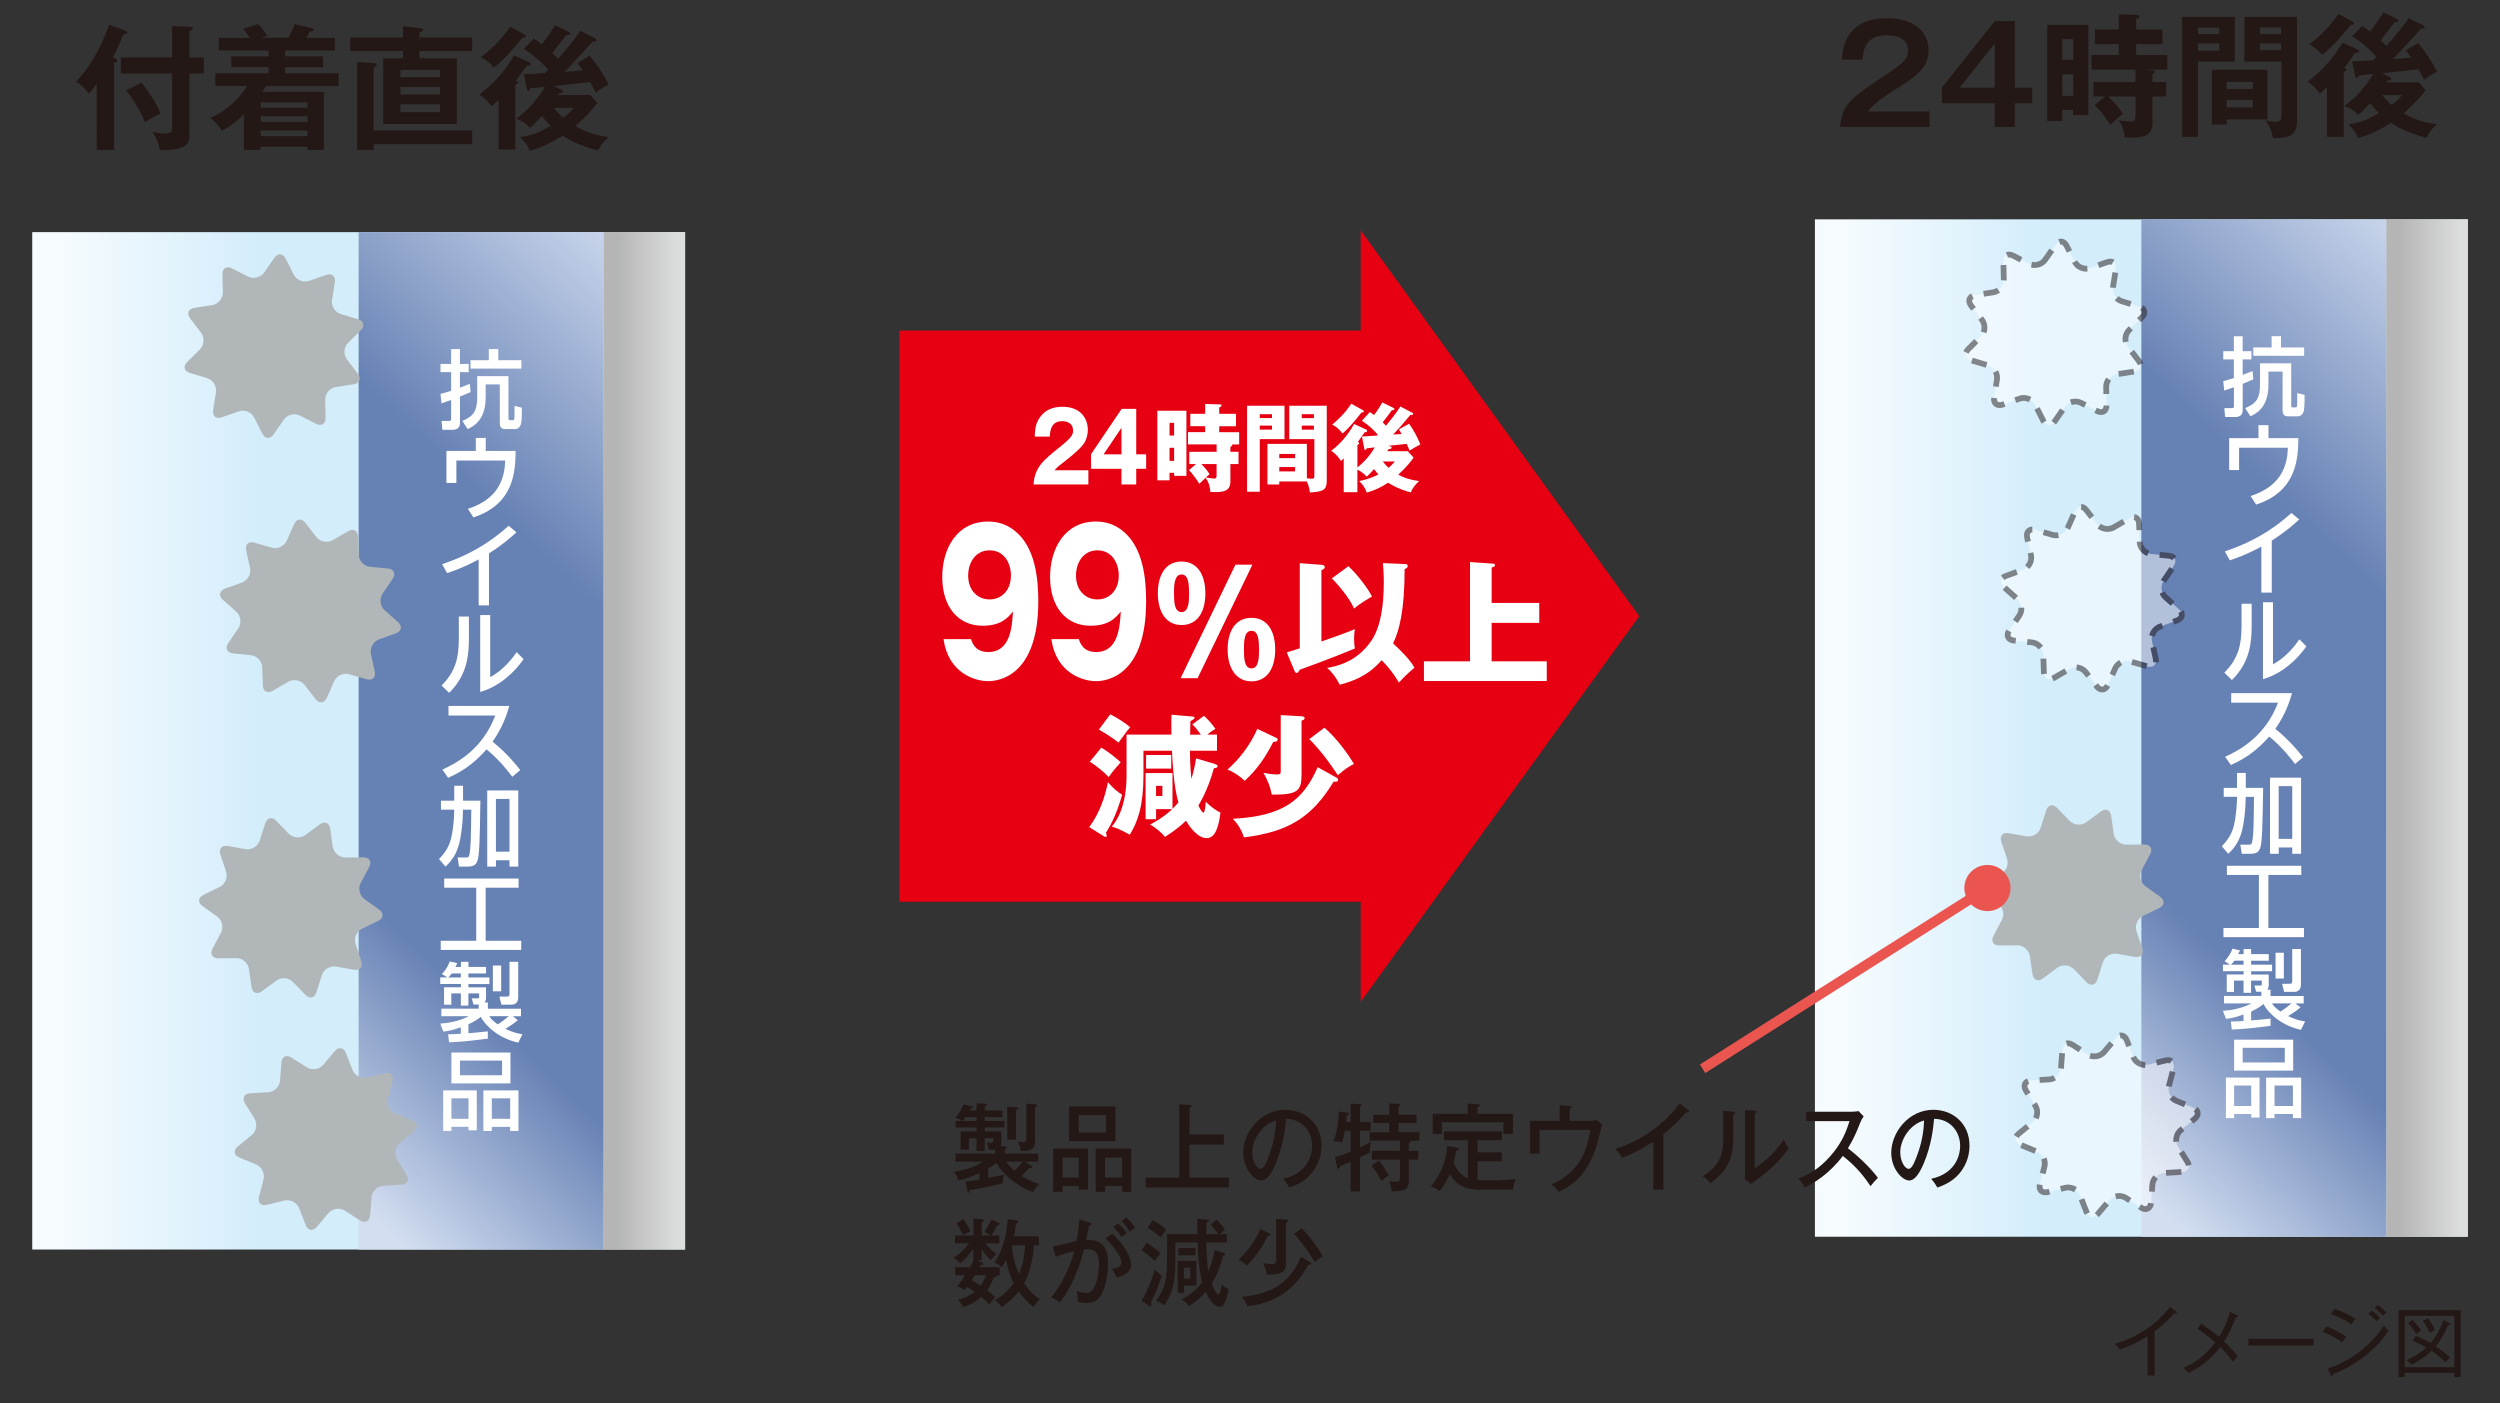
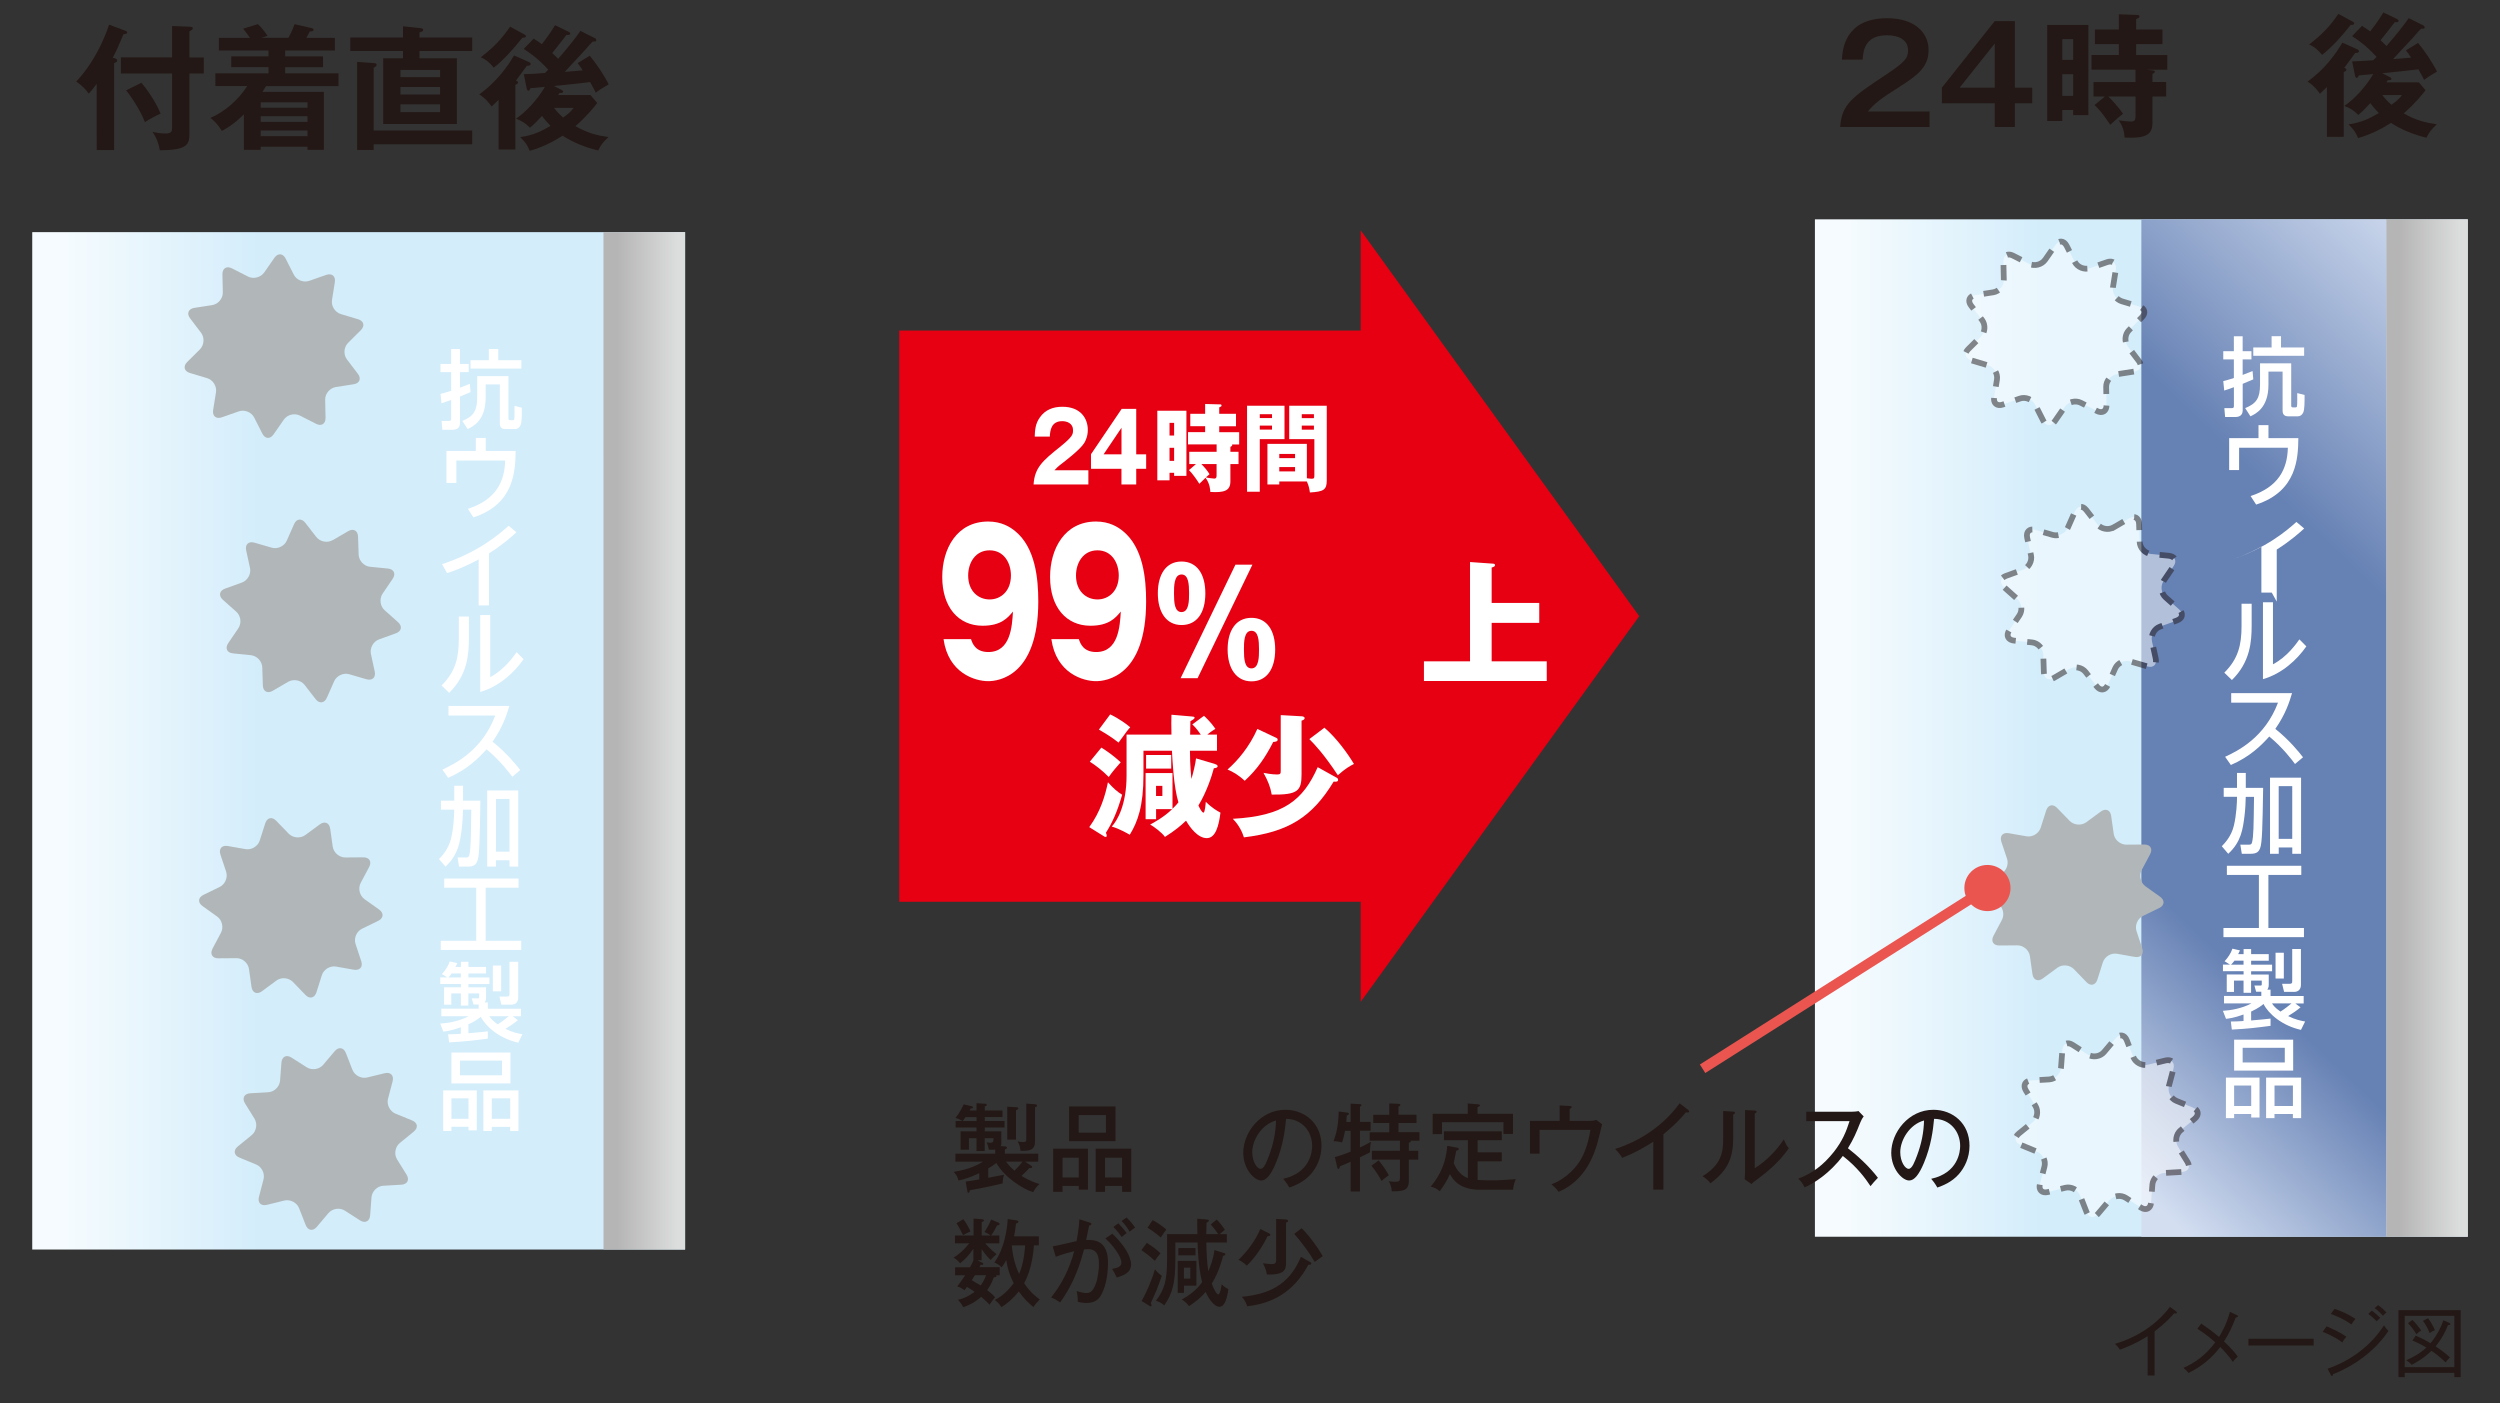
<svg xmlns="http://www.w3.org/2000/svg" xmlns:xlink="http://www.w3.org/1999/xlink" id="_レイヤー_1" data-name="レイヤー 1" width="677" height="380" viewBox="0 0 677 380">
  <rect x="0" y="0" width="677" height="380" fill="#333333" stroke="none" />
  <defs>
    <style>
      .cls-1, .cls-2, .cls-3 {
        fill: none;
      }

      .cls-2 {
        stroke: #231815;
        stroke-dasharray: 0 0 4.16 3.12;
        stroke-width: 1.56px;
      }

      .cls-4 {
        clip-path: url(#clippath);
      }

      .cls-5 {
        fill: url(#_名称未設定グラデーション_4-2);
      }

      .cls-6 {
        fill: url(#_名称未設定グラデーション_5-2);
      }

      .cls-7 {
        fill: url(#_名称未設定グラデーション_6-2);
      }

      .cls-8 {
        fill: #ea5550;
      }

      .cls-9 {
        fill: #e60012;
      }

      .cls-10 {
        fill: #fff;
      }

      .cls-11 {
        fill: #b1b7b8;
      }

      .cls-12 {
        fill: #231815;
      }

      .cls-3 {
        stroke: #ea5550;
        stroke-width: 2.73px;
      }

      .cls-13 {
        clip-path: url(#clippath-1);
      }

      .cls-14 {
        clip-path: url(#clippath-4);
      }

      .cls-15 {
        clip-path: url(#clippath-3);
      }

      .cls-16 {
        clip-path: url(#clippath-2);
      }

      .cls-17 {
        clip-path: url(#clippath-7);
      }

      .cls-18 {
        clip-path: url(#clippath-8);
      }

      .cls-19 {
        clip-path: url(#clippath-6);
      }

      .cls-20 {
        clip-path: url(#clippath-5);
      }

      .cls-21 {
        clip-path: url(#clippath-9);
      }

      .cls-22 {
        clip-path: url(#clippath-14);
      }

      .cls-23 {
        clip-path: url(#clippath-13);
      }

      .cls-24 {
        clip-path: url(#clippath-12);
      }

      .cls-25 {
        clip-path: url(#clippath-10);
      }

      .cls-26 {
        clip-path: url(#clippath-15);
      }

      .cls-27 {
        clip-path: url(#clippath-11);
      }

      .cls-28 {
        opacity: .5;
      }

      .cls-29 {
        fill: url(#_名称未設定グラデーション_5);
      }

      .cls-30 {
        fill: url(#_名称未設定グラデーション_4);
      }

      .cls-31 {
        fill: url(#_名称未設定グラデーション_6);
      }
    </style>
    <clipPath id="clippath">
      <rect class="cls-1" x="8.73" y="62.86" width="176.8" height="275.51" />
    </clipPath>
    <linearGradient id="_名称未設定グラデーション_4" data-name="名称未設定グラデーション 4" x1="-2351.63" y1="705.81" x2="-2346.61" y2="705.81" gradientTransform="translate(-82606.32 25049.43) rotate(-180) scale(35.21)" gradientUnits="userSpaceOnUse">
      <stop offset="0" stop-color="#d3edfb" />
      <stop offset=".42" stop-color="#d3edfb" />
      <stop offset=".7" stop-color="#d3edfb" />
      <stop offset="1" stop-color="#f5fbfe" />
    </linearGradient>
    <clipPath id="clippath-1">
      <polygon class="cls-1" points="163.42 62.86 163.43 338.37 185.52 338.37 185.52 62.86 163.42 62.86" />
    </clipPath>
    <linearGradient id="_名称未設定グラデーション_5" data-name="名称未設定グラデーション 5" x1="-2811.06" y1="732.48" x2="-2806.04" y2="732.48" gradientTransform="translate(-12185.28 3424.07) rotate(-180) scale(4.4)" gradientUnits="userSpaceOnUse">
      <stop offset="0" stop-color="#dcdddd" />
      <stop offset=".74" stop-color="#b5b5b6" />
      <stop offset="1" stop-color="#b5b5b6" />
    </linearGradient>
    <clipPath id="clippath-2">
      <polygon class="cls-1" points="97.13 62.86 97.12 62.86 97.12 338.36 97.13 338.37 163.42 338.37 163.42 62.86 97.13 62.86" />
    </clipPath>
    <linearGradient id="_名称未設定グラデーション_6" data-name="名称未設定グラデーション 6" x1="-2322" y1="671.99" x2="-2316.98" y2="671.99" gradientTransform="translate(-58211.64 101062.62) rotate(136.41) scale(48.9 48.84) skewX(2.81)" gradientUnits="userSpaceOnUse">
      <stop offset="0" stop-color="#d3def1" />
      <stop offset=".34" stop-color="#6681b4" />
      <stop offset=".75" stop-color="#6681b4" />
      <stop offset="1" stop-color="#d3def1" />
    </linearGradient>
    <clipPath id="clippath-3">
      <rect class="cls-1" x="0" y="2.77" width="677" height="376.47" />
    </clipPath>
    <clipPath id="clippath-4">
      <rect class="cls-1" x="0" y="2.77" width="677" height="376.47" />
    </clipPath>
    <clipPath id="clippath-5">
      <rect class="cls-1" x="491.48" y="59.4" width="176.8" height="275.51" />
    </clipPath>
    <linearGradient id="_名称未設定グラデーション_4-2" data-name="名称未設定グラデーション 4" x1="-2362.61" y1="705.89" x2="-2357.59" y2="705.89" gradientTransform="translate(-82510.19 25048.74) rotate(-180) scale(35.21)" xlink:href="#_名称未設定グラデーション_4" />
    <clipPath id="clippath-6">
      <polygon class="cls-1" points="646.18 59.39 646.19 334.9 668.28 334.9 668.28 59.39 646.18 59.39" />
    </clipPath>
    <linearGradient id="_名称未設定グラデーション_5-2" data-name="名称未設定グラデーション 5" x1="-2898.91" y1="733.11" x2="-2893.89" y2="733.11" gradientTransform="translate(-12089.15 3423.38) rotate(-180) scale(4.4)" xlink:href="#_名称未設定グラデーション_5" />
    <clipPath id="clippath-7">
      <polygon class="cls-1" points="579.88 59.39 579.88 334.9 579.88 334.9 646.18 334.9 646.18 59.39 579.88 59.39" />
    </clipPath>
    <linearGradient id="_名称未設定グラデーション_6-2" data-name="名称未設定グラデーション 6" x1="-2327.5" y1="666.57" x2="-2322.48" y2="666.57" gradientTransform="translate(-58115.51 101061.93) rotate(136.41) scale(48.9 48.84) skewX(2.81)" xlink:href="#_名称未設定グラデーション_6" />
    <clipPath id="clippath-8">
      <rect class="cls-1" x="0" y="2.77" width="677" height="376.47" />
    </clipPath>
    <clipPath id="clippath-9">
      <rect class="cls-1" x="0" y="2.77" width="677" height="376.47" />
    </clipPath>
    <clipPath id="clippath-10">
      <rect class="cls-1" x="545.07" y="279.59" width="50.89" height="50.76" />
    </clipPath>
    <clipPath id="clippath-11">
      <rect class="cls-1" x="545.07" y="279.59" width="50.89" height="50.76" />
    </clipPath>
    <clipPath id="clippath-12">
      <rect class="cls-1" x="531.49" y="64.6" width="49.99" height="51.3" />
    </clipPath>
    <clipPath id="clippath-13">
      <rect class="cls-1" x="531.49" y="64.6" width="50" height="51.29" />
    </clipPath>
    <clipPath id="clippath-14">
      <rect class="cls-1" x="541.08" y="136.45" width="50.55" height="51.05" />
    </clipPath>
    <clipPath id="clippath-15">
      <rect class="cls-1" x="541.08" y="136.45" width="50.54" height="51.05" />
    </clipPath>
  </defs>
  <g class="cls-4">
    <rect class="cls-30" x="8.73" y="62.86" width="176.8" height="275.51" />
  </g>
  <g class="cls-13">
    <rect class="cls-29" x="163.42" y="62.86" width="22.1" height="275.51" />
  </g>
  <g class="cls-16">
-     <polygon class="cls-31" points="130.27 31.3 -47.56 200.61 130.27 369.93 308.1 200.61 130.27 31.3" />
-   </g>
+     </g>
  <g class="cls-15">
    <path class="cls-11" d="M87.51,288.36c-1.06,1.25-3.07,1.55-4.46,.66l-4.1-2.62c-1.38-.89-2.62-.28-2.74,1.37l-.37,4.86c-.12,1.64-1.56,3.06-3.21,3.15l-4.87,.28c-1.64,.1-2.27,1.33-1.42,2.73l2.57,4.14c.87,1.4,.53,3.4-.74,4.45l-3.78,3.08c-1.27,1.04-1.06,2.41,.47,3.03l4.49,1.85c1.52,.62,2.43,2.44,2.01,4.04l-1.23,4.71c-.43,1.59,.55,2.58,2.15,2.18l4.72-1.16c1.6-.39,3.4,.54,4,2.08l1.77,4.53c.6,1.53,1.96,1.77,3.03,.51l3.14-3.72c1.07-1.26,3.07-1.56,4.46-.66l4.09,2.63c1.39,.89,2.63,.26,2.75-1.38l.36-4.84c.12-1.65,1.58-3.08,3.22-3.16l4.87-.28c1.64-.1,2.27-1.32,1.41-2.72l-2.57-4.14c-.87-1.41-.53-3.4,.75-4.44l3.77-3.08c1.27-1.05,1.07-2.42-.46-3.03l-4.5-1.84c-1.52-.63-2.43-2.45-2.01-4.04l1.24-4.7c.42-1.6-.55-2.6-2.15-2.2l-4.74,1.15c-1.59,.39-3.39-.55-3.99-2.08l-1.77-4.54c-.6-1.53-1.96-1.76-3.03-.5l-3.14,3.71Z" />
    <path class="cls-11" d="M82.67,226.14c-1.33,.97-3.34,.8-4.49-.38l-3.38-3.49c-1.13-1.19-2.48-.88-2.98,.7l-1.48,4.64c-.49,1.56-2.23,2.62-3.85,2.33l-4.79-.84c-1.63-.29-2.53,.76-2.01,2.33l1.54,4.6c.52,1.57-.27,3.44-1.75,4.16l-4.38,2.13c-1.48,.72-1.59,2.1-.25,3.05l3.97,2.84c1.33,.95,1.79,2.93,1.01,4.38l-2.28,4.3c-.76,1.45-.06,2.64,1.6,2.62l4.86-.04c1.65-.02,3.19,1.31,3.41,2.94l.68,4.82c.23,1.64,1.5,2.17,2.83,1.2l3.91-2.89c1.33-.98,3.35-.81,4.49,.38l3.38,3.5c1.13,1.19,2.48,.86,2.98-.7l1.47-4.65c.5-1.56,2.24-2.62,3.86-2.32l4.79,.85c1.63,.28,2.54-.77,2.01-2.33l-1.53-4.62c-.53-1.57,.26-3.43,1.74-4.15l4.38-2.13c1.48-.72,1.59-2.1,.26-3.06l-3.97-2.83c-1.34-.97-1.8-2.94-1.02-4.4l2.28-4.29c.79-1.46,.07-2.63-1.58-2.63l-4.87,.04c-1.64,0-3.18-1.31-3.41-2.94l-.68-4.83c-.22-1.63-1.5-2.16-2.83-1.18l-3.92,2.88Z" />
    <path class="cls-11" d="M71.53,73.8c-.94,1.35-2.91,1.84-4.37,1.09l-4.33-2.21c-1.46-.75-2.64-.03-2.6,1.63l.11,4.87c.04,1.65-1.27,3.2-2.89,3.44l-4.82,.75c-1.62,.26-2.15,1.55-1.14,2.86l2.95,3.87c1,1.32,.86,3.33-.3,4.5l-3.45,3.43c-1.17,1.17-.83,2.51,.75,2.98l4.66,1.4c1.58,.47,2.65,2.19,2.39,3.82l-.77,4.81c-.26,1.62,.79,2.52,2.36,1.97l4.59-1.61c1.55-.55,3.43,.21,4.17,1.68l2.2,4.34c.74,1.46,2.12,1.57,3.05,.21l2.77-3.99c.94-1.36,2.91-1.85,4.38-1.09l4.33,2.21c1.46,.76,2.63,.02,2.59-1.63l-.1-4.87c-.05-1.65,1.27-3.2,2.89-3.45l4.81-.75c1.63-.25,2.15-1.54,1.15-2.84l-2.95-3.88c-1.01-1.32-.87-3.33,.3-4.49l3.45-3.43c1.17-1.17,.83-2.5-.74-2.97l-4.67-1.4c-1.59-.49-2.66-2.2-2.39-3.83l.77-4.8c.26-1.63-.8-2.52-2.36-1.97l-4.58,1.6c-1.56,.56-3.45-.21-4.18-1.68l-2.2-4.34c-.74-1.46-2.12-1.56-3.05-.21l-2.78,4Z" />
    <path class="cls-11" d="M90.08,146.27c-1.43,.83-3.41,.45-4.43-.86l-2.98-3.84c-1.02-1.3-2.39-1.13-3.04,.38l-1.97,4.45c-.66,1.51-2.5,2.37-4.08,1.91l-4.68-1.36c-1.58-.47-2.59,.49-2.24,2.1l1.04,4.75c.35,1.62-.63,3.39-2.18,3.95l-4.58,1.65c-1.56,.56-1.81,1.92-.59,3.02l3.64,3.24c1.24,1.1,1.48,3.11,.55,4.48l-2.74,4.03c-.92,1.36-.34,2.61,1.3,2.77l4.85,.49c1.64,.16,3.02,1.65,3.07,3.29l.16,4.87c.05,1.65,1.26,2.32,2.68,1.48l4.2-2.45c1.43-.82,3.42-.45,4.43,.86l2.98,3.84c1.01,1.31,2.39,1.13,3.05-.38l1.97-4.45c.65-1.5,2.5-2.37,4.07-1.91l4.68,1.36c1.57,.46,2.59-.49,2.24-2.09l-1.03-4.75c-.35-1.61,.63-3.39,2.19-3.95l4.56-1.65c1.55-.56,1.82-1.92,.59-3.02l-3.64-3.24c-1.23-1.1-1.47-3.11-.54-4.48l2.73-4.02c.93-1.37,.33-2.62-1.3-2.78l-4.85-.48c-1.63-.16-3.01-1.65-3.07-3.29l-.16-4.88c-.05-1.64-1.26-2.3-2.68-1.47l-4.2,2.45Z" />
  </g>
  <g class="cls-14">
    <g>
      <path class="cls-12" d="M30.91,40.64h-4.73V22.69c-1.2,1.68-1.71,2.19-2.15,2.66-.66-.98-2-2.33-3.38-3.28,6.19-6.51,8.84-15.25,8.88-15.39l4.22,1.56c.36,.15,.69,.26,.69,.51,0,.44-.66,.51-.99,.51-1.16,2.8-1.82,4.26-2.91,6.37,.91,.22,1.2,.4,1.2,.77,0,.29-.22,.51-.83,.66v23.58ZM55.18,15.56v4.36h-3.89v16.38c0,2.99-.77,4.33-8.01,4.4-.22-1.53-.84-3.38-2-4.99,.84,.18,2.07,.44,3.35,.44,1.89,0,1.97-.51,1.97-1.75v-14.49h-13.87v-4.36h13.87V7.05l4.77,.18c.62,.03,.84,.15,.84,.4,0,.32-.26,.54-.91,.83v7.1h3.89Zm-16.89,6.84c2.84,3.42,4.55,6.73,5.21,8.37-1.31,.58-2.84,1.38-4.26,2.3-1.05-2.88-3.97-7.36-5.1-8.59l4.15-2.07Z" />
      <path class="cls-12" d="M78.1,10.25c.29-.51,1.09-2.04,1.67-3.71l4.52,1.05c.44,.11,.62,.22,.62,.44,0,.48-.54,.48-1.02,.48-.29,.58-.62,1.2-.91,1.75h7.71v3.42h-13.47v1.6h10.26v2.91h-10.26v1.67h14.45v3.46h-19.62c-.26,.4-.69,1.09-.98,1.56h16.63v15.68h-4.44v-.83h-12.67v.83h-4.55v-9.61c-.62,.62-2.73,2.81-5.97,4.51-.73-1.27-1.82-2.58-3.09-3.53,4.01-1.75,7.61-4.95,9.97-8.62h-8.63v-3.46h14.38v-1.67h-10.08v-2.91h10.08v-1.6h-13.43v-3.42h8.41c-.69-1.02-1.16-1.64-1.82-2.48l3.97-1.24c1.24,1.09,2.4,2.84,2.62,3.17l-1.68,.54h7.32Zm5.17,18.92v-1.45h-12.67v1.45h12.67Zm0,3.83v-1.53h-12.67v1.53h12.67Zm-12.67,2.33v1.56h12.67v-1.56h-12.67Z" />
      <path class="cls-12" d="M127.87,10.17v3.64h-14.27v1.97h10.12v17.8h-19.94V15.78h5.35v-1.97h-14.27v-3.64h14.27v-3.06l4.66,.51c.4,.03,.8,.07,.8,.47,0,.36-.22,.44-.99,.69v1.38h14.27Zm0,25.15v3.75h-26.68v1.53h-4.48V16.77l4.51,.32c.44,.04,.77,.04,.77,.48,0,.33-.26,.47-.8,.77v17h26.68Zm-19.43-14.41h10.73v-1.97h-10.73v1.97Zm10.73,2.65h-10.73v2.04h10.73v-2.04Zm0,4.7h-10.73v2.11h10.73v-2.11Z" />
      <path class="cls-12" d="M143.29,16.83c.18,.07,.4,.26,.4,.51,0,.4-.36,.44-1.02,.48-.48,.62-2.51,3.46-2.95,4,.4,.15,.58,.33,.58,.51,0,.33-.4,.51-.73,.62v17.55h-4.55v-13.47c-1.05,1.02-1.35,1.31-1.89,1.82-.4-.58-1.53-2.15-3.35-3.28,4.81-3.5,7.72-7.65,9.43-10.56l4.08,1.82Zm-1.35-7.53c.22,.11,.48,.29,.48,.51,0,.44-.73,.4-.95,.4-2.77,3.46-5.1,6-7.75,8.12-1.02-1.24-2.07-2.22-3.53-2.81,3.68-2.87,5.68-4.99,7.93-8.3l3.82,2.07Zm2.62,1.17c.91,.58,1.38,.95,2.18,1.49,.26-.33,2.04-2.58,3.57-5.13l3.71,1.79c.22,.11,.4,.26,.4,.48,0,.32-.36,.44-1.02,.36-.62,.8-3.28,4.22-3.86,4.91,1.02,.95,1.35,1.27,1.6,1.56,2.4-2.73,4.84-5.79,6.04-7.57l3.97,2c.18,.07,.33,.29,.33,.55s-.26,.32-.44,.32h-.51c-.62,.58-.77,.77-2.22,2.44-.51,.58-3.57,3.85-5.38,5.79,.73-.07,4.62-.36,4.87-.4-.58-.95-1.02-1.49-1.38-1.97l3.28-2c1.64,1.93,3.79,5.06,5.13,7.75-2.15,1.28-2.4,1.42-3.5,2.26-.33-.69-.51-1.05-1.53-2.87-1.96,.26-6.51,.73-9.79,1.05l2.11,1.09c.22,.11,.37,.26,.37,.47s-.29,.33-.48,.33h-.51c-.11,.18-.26,.44-.36,.58h8.77l1.82,2.15c-.95,1.2-2.51,3.24-5.9,6.26,3.24,1.89,6.01,2.55,8.95,2.95-1.67,1.64-1.89,1.86-2.8,3.64-3.6-.84-7.17-2.37-9.61-4.01-2.91,1.86-5.68,3.17-8.92,4.11-.66-1.64-1.24-2.4-2.58-3.71,3.82-.55,5.93-1.75,8.22-3.06-.98-.98-1.64-1.75-2.33-2.69-1.02,1.13-2.07,2.22-3.24,3.2-1.28-1.24-2.04-1.78-3.79-2.44,2.73-1.85,5.86-5.24,7.83-8.63-.69,.07-3.57,.33-3.93,.36-.11,.36-.29,.69-.54,.69s-.4-.29-.48-.73l-.77-3.75c1.09,0,4.44-.22,5.75-.32,.11-.15,.73-.77,.87-.91-2.87-3.13-5.1-4.62-6.63-5.61l2.7-2.8Zm5.46,18.74c.77,.98,1.42,1.71,2.48,2.62,1.75-1.24,2.22-1.82,2.83-2.62h-5.31Z" />
    </g>
  </g>
  <path class="cls-10" d="M119.29,106.67c.75-.21,1.64-.42,2.88-.84v-5.05h-2.88v-2.22h2.88v-4.04h2.38v4.04h2.38v2.22h-2.38v4.21c.82-.3,1.59-.61,2.69-1.05l.19,2.24c-1.05,.45-1.47,.63-2.87,1.22v7.17c0,1.4-.94,1.82-2.06,1.82h-2.71l-.21-2.41h1.96c.3,0,.63,0,.63-.51v-5.16c-1.27,.47-1.97,.7-2.62,.91l-.26-2.55Zm18.4-4.82v11.52c0,.35,.19,.42,.56,.42h.59c.26,0,.37-.12,.42-.26,.12-.32,.07-3.51,.07-3.62l1.99,.51c0,2.25,0,3.95-.38,4.77-.3,.63-.81,1.01-1.45,1.01h-2.66c-1.48,0-1.48-1.17-1.48-1.64v-10.47h-3.83v3.6c0,6.19-3.44,7.83-4.88,8.51l-1.43-2.22c3.08-1.27,4.02-2.74,4.02-6.45v-5.68h8.46Zm-5.31-7.34h2.55v3.04h6.26v2.27h-13.77v-2.27h4.95v-3.04Z" />
  <g>
    <path class="cls-10" d="M138.72,210.35c-.79-1.07-3.27-4.39-6.96-7.43-2.18,2.41-5.21,5.47-10.4,7.71l-1.56-2.22c3.55-1.64,10.77-5.26,14.32-14.65h-12.67v-2.59h16.48c-.7,2.36-1.76,5.7-4.54,9.68,3.83,3.06,6.38,6.24,7.5,7.69l-2.17,1.82Z" />
    <path class="cls-10" d="M126.98,166.96v5.8c0,4.44-.37,10-5.35,14.86l-2.05-1.99c3.76-3.74,4.67-7.48,4.67-12.64v-6.03h2.73Zm5.77-.4v16.8c3.74-1.96,6.24-5.44,7.15-6.75l1.89,1.89c-2.5,3.6-6.57,7.41-11.75,8.88v-20.82h2.71Z" />
    <path class="cls-10" d="M132.43,163.95h-2.81v-12.46c-4.05,2.2-7.06,3.22-8.55,3.71l-1.36-2.43c9.91-3.25,15.54-8.16,18.04-10.4l2.1,1.78c-1.05,.96-3.69,3.37-7.43,5.7v14.09Z" />
    <path class="cls-10" d="M131.54,118.59v3.53h8.09c-.07,5.16-.24,14.37-11.43,17.99l-1.5-2.31c7.53-2.45,9.96-7.27,10.1-13.09h-13.21v6.06h-2.69v-8.65h7.95v-3.53h2.69Z" />
  </g>
  <g>
    <path class="cls-10" d="M120.02,295.28h9.09v10.82h-2.24v-.96h-4.63v1.12h-2.22v-10.99Zm18.21-1.89h-15.99v-8.37h15.99v8.37Zm-15.99,9.58h4.63v-5.54h-4.63v5.54Zm13.72-15.75h-11.4v3.97h11.4v-3.97Zm-5.05,8.06h9.49v10.99h-2.25v-1.12h-4.98v1.12h-2.27v-10.99Zm2.27,7.69h4.98v-5.54h-4.98v5.54Z" />
    <path class="cls-10" d="M121.33,280.09c1.26-.02,2.15-.04,3.46-.14v-1.76c-2.45,.89-3.88,1.07-4.74,1.17l-.84-2.17c2.13-.12,5.17-.65,7.74-2.01h-7.43v-2.03h10.1v-1.12h-1.4l-.47-1.68h1.71c.21,0,.28-.14,.28-.33v-1.01h-2.9v3.3h-2.04v-3.3h-2.59v3.06h-1.96v-4.72h4.56v-.89h-5.59v-1.78h1.92l-1.47-.91c.91-.98,1.68-2.13,2.13-3.41l2.03,.47c-.32,.7-.37,.79-.49,1.01h1.47v-1.38h2.04v1.38h4.77v1.78h-4.77v1.08h5.68v1.78h-5.68v.89h4.77v2.82c0,.17,0,.73-.37,1.27h.86v1.71h8.97v2.03h-2.24l1.4,1.05c-1.22,1.01-1.87,1.42-3.37,2.36,2.06,1.01,3.46,1.26,4.6,1.47l-1.12,2.27c-5.03-1.1-8.79-4.3-10.15-7.01-.49,.4-1.33,1.1-3.36,2.05v2.41c2.69-.21,4.23-.4,5.26-.51v1.97c-4.18,.53-5.72,.75-10.49,1.01l-.26-2.15Zm3.46-15.4v-1.08h-2.45c-.42,.58-.84,.98-.94,1.08h3.39Zm7.71,10.49c.26,.4,.68,1.1,2.29,2.22,1.28-.82,2.31-1.66,2.99-2.22h-5.28Zm.96-13.72h2.25v6.99h-2.25v-6.99Zm4.51-1.01h2.36v9.7c0,1.26-.77,1.91-1.8,1.91h-2.76l-.53-2.19h2.05c.61,0,.68-.26,.68-.66v-8.76Z" />
    <path class="cls-10" d="M120.28,237.91h20.15v2.48h-8.91v14.37h9.63v2.48h-21.8v-2.48h9.61v-14.37h-8.67v-2.48Z" />
    <path class="cls-10" d="M123.01,219.25h-3.6v-2.43h3.6v-4.04h2.38v4.04h4.7c-.16,10.64-.26,14.93-.82,16.34-.4,.96-.86,1.52-2.69,1.52h-2.27l-.4-2.48h2.36c.4,0,.68-.05,.82-.63,.4-1.82,.42-3.85,.54-12.31h-2.25c0,1.17-.14,3.72-.35,5.28-.45,3.36-.84,6.87-4.39,10.14l-1.76-2.05c.8-.82,2.53-2.59,3.25-5.49,.75-3.02,.86-6.62,.86-7.5v-.37Zm8.93-5.19h8.41v20.61h-2.38v-1.71h-3.67v1.71h-2.36v-20.61Zm2.36,2.29v14.28h3.67v-14.28h-3.67Z" />
  </g>
  <g class="cls-20">
    <rect class="cls-5" x="491.48" y="59.4" width="176.8" height="275.51" />
  </g>
  <g class="cls-19">
    <rect class="cls-6" x="646.18" y="59.39" width="22.1" height="275.51" />
  </g>
  <g class="cls-17">
    <polygon class="cls-7" points="613.03 27.83 435.2 197.15 613.03 366.46 790.87 197.15 613.03 27.83" />
  </g>
  <g class="cls-18">
    <g>
      <path class="cls-12" d="M522.53,30.18v4.22h-24.21c.4-6.18,3.28-8.12,12.26-14.08,5.35-3.57,6.12-4.55,6.12-6.73,0-3.06-2.98-4.04-5.64-4.04-5.46,0-6.48,3.28-6.66,6.59h-5.61c.14-2.51,.69-11.21,12.26-11.21,7.42,0,11.21,3.89,11.21,8.63,0,4.08-2.26,6.4-7.57,9.75-5.53,3.49-7.02,4.66-8.88,6.88h16.71Z" />
      <path class="cls-12" d="M545.63,23.74h4.7v4.22h-4.7v6.44h-5.46v-6.44h-14.31v-4.22l14.31-18.02h5.46V23.74Zm-5.46,0V11.8l-9.5,11.94h9.5Z" />
      <path class="cls-12" d="M565.53,6.75V31.17h-4.11v-1.38h-2.95v2.98h-4.08V6.75h11.14Zm-4.11,9.46v-5.61h-2.95v5.61h2.95Zm-2.95,3.89v5.86h2.95v-5.86h-2.95Zm24.38-1.05c.44,.04,.69,.18,.69,.36,0,.33-.47,.55-.65,.62v2.18h3.71v3.93h-3.71v7.03c0,3.28-1.68,4.37-7.54,4.08-.14-1.93-.58-3.17-1.6-4.66,.77,.15,2.77,.33,3.24,.33,.99,0,1.31-.26,1.31-1.49v-5.28h-7.36c.51,.48,2.58,2.58,3.97,4.66-1.05,.8-1.49,1.2-3.46,2.99-.4-.58-2.29-3.57-4.26-5.35l2.8-2.3h-3.06v-3.93h11.36v-3.35h-11.9v-3.97h7.39v-2.95h-6.48v-3.97h6.48V3.87l5.06,.18c.29,0,.54,.15,.54,.44,0,.33-.44,.51-.91,.66v2.84h7.13v3.97h-7.13v2.95h8.44v3.97h-5.75l1.67,.18Z" />
-       <path class="cls-12" d="M605.19,4.56v12.12h-9.97v20.38h-4.3V4.56h14.27Zm-4.22,4.7v-1.79h-5.75v1.79h5.75Zm-5.75,2.47v1.97h5.75v-1.97h-5.75Zm18.82,20.6h-11.06v1.38h-4.01v-14.81h15.07v13.43Zm-3.97-8.22v-1.93h-7.1v1.93h7.1Zm-7.1,2.95v2h7.1v-2h-7.1Zm19.07-22.49v28.43c0,2.77-1.24,4.4-5.68,4.4-.33,0-.58,0-.84-.04-.4-2.11-.83-2.98-2.07-4.8,1.38,.44,2.51,.44,2.81,.44,1.13,0,1.56-.26,1.56-1.89v-14.41h-10.05V4.56h14.27Zm-4.33,4.62v-1.79h-5.72v1.79h5.72Zm-5.72,2.55v1.82h5.72v-1.82h-5.72Z" />
      <path class="cls-12" d="M638.4,13.37c.18,.07,.4,.26,.4,.51,0,.4-.36,.44-1.02,.48-.48,.62-2.51,3.46-2.95,4,.4,.15,.58,.33,.58,.51,0,.33-.4,.51-.73,.62v17.55h-4.55v-13.47c-1.05,1.02-1.35,1.31-1.89,1.82-.4-.58-1.53-2.15-3.35-3.28,4.81-3.5,7.72-7.65,9.43-10.56l4.08,1.82Zm-1.35-7.53c.22,.11,.48,.29,.48,.51,0,.44-.73,.4-.95,.4-2.77,3.46-5.1,6-7.75,8.12-1.02-1.24-2.07-2.22-3.53-2.81,3.68-2.87,5.68-4.99,7.93-8.3l3.82,2.07Zm2.62,1.17c.91,.58,1.38,.95,2.18,1.49,.26-.33,2.04-2.58,3.57-5.13l3.71,1.79c.22,.11,.4,.26,.4,.48,0,.32-.36,.44-1.02,.36-.62,.8-3.28,4.22-3.86,4.91,1.02,.95,1.35,1.27,1.6,1.56,2.4-2.73,4.84-5.79,6.04-7.57l3.97,2c.18,.07,.33,.29,.33,.55s-.26,.32-.44,.32h-.51c-.62,.58-.77,.77-2.22,2.44-.51,.58-3.57,3.85-5.38,5.79,.73-.07,4.62-.36,4.87-.4-.58-.95-1.02-1.49-1.38-1.97l3.28-2c1.64,1.93,3.79,5.06,5.13,7.75-2.15,1.28-2.4,1.42-3.5,2.26-.33-.69-.51-1.05-1.53-2.87-1.96,.26-6.51,.73-9.79,1.05l2.11,1.09c.22,.11,.37,.26,.37,.47s-.29,.33-.48,.33h-.51c-.11,.18-.26,.44-.36,.58h8.77l1.82,2.15c-.95,1.2-2.51,3.24-5.9,6.26,3.24,1.89,6.01,2.55,8.95,2.95-1.67,1.64-1.89,1.86-2.8,3.64-3.6-.84-7.17-2.37-9.61-4.01-2.91,1.86-5.68,3.17-8.92,4.11-.66-1.64-1.24-2.4-2.58-3.71,3.82-.55,5.93-1.75,8.22-3.06-.98-.98-1.64-1.75-2.33-2.69-1.02,1.13-2.07,2.22-3.24,3.2-1.28-1.24-2.04-1.78-3.79-2.44,2.73-1.85,5.86-5.24,7.83-8.63-.69,.07-3.57,.33-3.93,.36-.11,.36-.29,.69-.54,.69s-.4-.29-.48-.73l-.77-3.75c1.09,0,4.44-.22,5.75-.32,.11-.15,.73-.77,.87-.91-2.87-3.13-5.1-4.62-6.63-5.61l2.7-2.8Zm5.46,18.74c.77,.98,1.42,1.71,2.48,2.62,1.75-1.24,2.22-1.82,2.83-2.62h-5.31Z" />
    </g>
  </g>
  <path class="cls-10" d="M602.06,103.21c.75-.21,1.64-.42,2.87-.84v-5.05h-2.87v-2.22h2.87v-4.04h2.38v4.04h2.38v2.22h-2.38v4.21c.82-.3,1.59-.61,2.69-1.05l.19,2.25c-1.05,.44-1.47,.63-2.87,1.21v7.17c0,1.4-.93,1.82-2.05,1.82h-2.71l-.21-2.41h1.96c.3,0,.63,0,.63-.51v-5.16c-1.26,.47-1.96,.7-2.62,.91l-.26-2.55Zm18.4-4.82v11.52c0,.35,.19,.42,.56,.42h.58c.26,0,.37-.12,.42-.26,.12-.33,.07-3.51,.07-3.62l1.99,.51c0,2.24,0,3.95-.37,4.77-.3,.63-.82,1.01-1.45,1.01h-2.66c-1.47,0-1.47-1.17-1.47-1.64v-10.47h-3.83v3.6c0,6.19-3.43,7.83-4.88,8.51l-1.42-2.22c3.08-1.26,4.02-2.73,4.02-6.45v-5.68h8.46Zm-5.31-7.34h2.55v3.04h6.26v2.27h-13.77v-2.27h4.96v-3.04Z" />
  <g>
    <path class="cls-10" d="M621.48,206.88c-.79-1.07-3.27-4.39-6.96-7.43-2.17,2.41-5.21,5.47-10.4,7.71l-1.56-2.22c3.55-1.64,10.77-5.26,14.32-14.65h-12.67v-2.59h16.48c-.7,2.36-1.75,5.7-4.53,9.68,3.83,3.06,6.38,6.24,7.5,7.69l-2.17,1.82Z" />
    <path class="cls-10" d="M609.75,163.49v5.8c0,4.44-.37,10-5.35,14.86l-2.06-1.99c3.76-3.74,4.67-7.48,4.67-12.64v-6.03h2.74Zm5.77-.4v16.8c3.74-1.96,6.24-5.44,7.15-6.75l1.89,1.89c-2.5,3.6-6.57,7.41-11.75,8.88v-20.82h2.71Z" />
-     <path class="cls-10" d="M615.19,160.48h-2.81v-12.46c-4.04,2.2-7.06,3.23-8.55,3.72l-1.35-2.43c9.91-3.25,15.54-8.16,18.04-10.4l2.1,1.78c-1.05,.96-3.69,3.36-7.43,5.7v14.09Z" />
+     <path class="cls-10" d="M615.19,160.48h-2.81v-12.46c-4.04,2.2-7.06,3.23-8.55,3.72c9.91-3.25,15.54-8.16,18.04-10.4l2.1,1.78c-1.05,.96-3.69,3.36-7.43,5.7v14.09Z" />
    <path class="cls-10" d="M614.3,115.12v3.53h8.09c-.07,5.16-.24,14.37-11.43,17.99l-1.5-2.31c7.52-2.45,9.96-7.27,10.09-13.09h-13.2v6.06h-2.69v-8.65h7.94v-3.53h2.69Z" />
  </g>
  <g>
    <path class="cls-10" d="M602.79,291.81h9.09v10.82h-2.25v-.96h-4.63v1.12h-2.22v-10.99Zm18.2-1.89h-15.99v-8.37h15.99v8.37Zm-15.99,9.58h4.63v-5.54h-4.63v5.54Zm13.72-15.75h-11.41v3.97h11.41v-3.97Zm-5.05,8.06h9.48v10.99h-2.24v-1.12h-4.98v1.12h-2.27v-10.99Zm2.27,7.69h4.98v-5.54h-4.98v5.54Z" />
    <path class="cls-10" d="M604.09,276.63c1.26-.02,2.15-.04,3.46-.14v-1.76c-2.45,.89-3.88,1.07-4.75,1.17l-.84-2.17c2.13-.12,5.16-.65,7.73-2.01h-7.43v-2.03h10.1v-1.12h-1.4l-.47-1.68h1.71c.21,0,.28-.14,.28-.33v-1.01h-2.89v3.3h-2.04v-3.3h-2.59v3.06h-1.96v-4.72h4.56v-.89h-5.59v-1.78h1.92l-1.48-.91c.91-.98,1.69-2.13,2.13-3.41l2.04,.47c-.33,.7-.37,.79-.49,1.01h1.47v-1.38h2.04v1.38h4.77v1.78h-4.77v1.08h5.68v1.78h-5.68v.89h4.77v2.82c0,.17,0,.73-.38,1.27h.87v1.71h8.97v2.03h-2.25l1.4,1.05c-1.22,1.01-1.87,1.42-3.36,2.36,2.05,1.01,3.46,1.26,4.6,1.47l-1.12,2.27c-5.03-1.1-8.79-4.3-10.14-7.01-.49,.4-1.33,1.1-3.36,2.05v2.41c2.69-.21,4.23-.4,5.26-.51v1.97c-4.18,.53-5.73,.75-10.49,1.01l-.26-2.15Zm3.46-15.4v-1.08h-2.45c-.42,.58-.84,.98-.94,1.08h3.39Zm7.71,10.49c.26,.4,.68,1.1,2.29,2.22,1.28-.82,2.31-1.66,2.99-2.22h-5.28Zm.96-13.72h2.24v6.99h-2.24v-6.99Zm4.51-1.01h2.36v9.7c0,1.26-.77,1.91-1.8,1.91h-2.76l-.54-2.19h2.06c.6,0,.68-.26,.68-.66v-8.76Z" />
    <path class="cls-10" d="M603.04,234.45h20.15v2.48h-8.91v14.37h9.63v2.48h-21.8v-2.48h9.6v-14.37h-8.67v-2.48Z" />
    <path class="cls-10" d="M605.78,215.78h-3.6v-2.43h3.6v-4.04h2.38v4.04h4.7c-.17,10.64-.26,14.93-.82,16.34-.4,.96-.86,1.52-2.69,1.52h-2.27l-.4-2.48h2.36c.4,0,.68-.05,.82-.63,.4-1.82,.42-3.85,.53-12.31h-2.24c0,1.17-.14,3.72-.35,5.28-.44,3.36-.84,6.87-4.39,10.14l-1.75-2.05c.79-.82,2.53-2.59,3.25-5.49,.75-3.02,.87-6.62,.87-7.5v-.37Zm8.93-5.19h8.42v20.61h-2.38v-1.71h-3.67v1.71h-2.36v-20.61Zm2.36,2.29v14.28h3.67v-14.28h-3.67Z" />
  </g>
  <g>
    <path class="cls-12" d="M589.18,355.69c-.1,0-.21,0-.42-.04-2.18,2.56-4.84,4.55-5.29,4.88v11.96h-1.89v-10.65c-1.06,.69-4.15,2.49-7.52,3.65-.12-.19-.64-.96-1.35-1.58,5.9-1.72,11.22-5.11,14.91-10.01l1.72,1.25c.1,.06,.17,.17,.17,.29,0,.17-.15,.25-.33,.25Z" />
    <path class="cls-12" d="M605.44,356.79c-.85,2.18-1.79,4.34-3.18,6.48,.31,.27,2.68,2.49,3.72,4.11-.5,.44-.94,.87-1.33,1.44-1.12-1.77-3.11-3.76-3.41-4.05-2.26,3.01-5.23,5.4-8.6,7.04-.29-.46-.79-.89-1.37-1.37,3.01-1.41,5.73-3.11,8.62-6.93-.39-.35-2.34-2.1-4.84-3.68l1.04-1.41c1.46,.98,3.28,2.3,4.82,3.63,.63-1.02,2.02-3.38,2.95-6.79l1.89,.87c.19,.08,.29,.17,.29,.29,0,.21-.27,.33-.6,.37Z" />
    <path class="cls-12" d="M608.87,364.37v-1.83h17.67v1.83h-17.67Z" />
    <path class="cls-12" d="M634.3,363.54c-2.12-1.62-4.69-2.64-5.32-2.88l1.04-1.48c1.45,.54,3.96,1.79,5.4,2.81-.63,.62-1,1.3-1.12,1.55Zm-2.49,8.56c-.02,.19-.06,.5-.31,.5-.17,0-.25-.12-.33-.29l-.87-1.66c6.25-2.14,11.69-6.19,15.28-11.73,.56,.79,.6,.87,1.21,1.5-5.13,7.66-13.02,10.96-14.97,11.69Zm4.96-13.42c-1.98-1.45-4.01-2.28-5.59-2.86l1.03-1.39c1.73,.6,3.7,1.43,5.65,2.72-.39,.42-.83,1.04-1.1,1.53Zm6.85-.87c-.23-.23-1.18-1.22-2.29-2.01l.96-.89c.52,.39,1.53,1.2,2.29,1.95-.37,.33-.44,.39-.96,.95Zm1.7-1.49c-.29-.31-1.14-1.27-2.26-2.08l.93-.81c.71,.48,1.73,1.39,2.29,1.99-.37,.23-.77,.67-.96,.9Z" />
    <path class="cls-12" d="M664.64,372.92v-1.14h-13.44v1.14h-1.7v-18.11h16.84v18.11h-1.7Zm0-16.61h-13.44v13.93h13.44v-13.93Zm-1.73,2.53c-.71,1.89-1.89,4.01-3.34,5.77,1.35,.89,2.7,1.85,3.86,2.97-.75,.79-.81,.87-1.16,1.35-1.28-1.27-2.93-2.54-3.82-3.13-2.41,2.28-4.55,3.38-5.38,3.8-.52-.67-1.22-1.1-1.47-1.25,1.8-.77,3.63-1.75,5.46-3.43-.44-.27-1.89-1.14-3.78-1.91l.89-1.3c1.66,.66,3.05,1.45,4.01,2.03,1.68-1.99,2.91-4.44,3.49-6.21l1.6,.71c.23,.11,.29,.19,.29,.29,0,.31-.42,.31-.65,.31Zm-8.55,2.47c-.81-1.33-1.29-1.95-2.27-2.99l1.19-.89c.91,.89,1.66,1.81,2.36,2.89-.56,.33-.87,.56-1.28,1Zm3.59-.31c-.54-1.35-1.03-2.23-1.82-3.32l1.39-.71c.73,.96,1.48,2.3,1.85,3.24-.64,.29-.91,.41-1.41,.79Z" />
  </g>
  <g class="cls-21">
    <g class="cls-28">
      <g class="cls-25">
        <g class="cls-27">
          <path class="cls-10" d="M569.79,284.89c-1.06,1.26-3.07,1.56-4.46,.66l-4.1-2.62c-1.38-.89-2.62-.28-2.74,1.37l-.37,4.86c-.12,1.64-1.57,3.06-3.21,3.15l-4.87,.28c-1.64,.1-2.27,1.33-1.42,2.73l2.57,4.14c.87,1.41,.53,3.4-.74,4.45l-3.78,3.08c-1.27,1.04-1.06,2.41,.47,3.03l4.49,1.85c1.52,.62,2.43,2.44,2.01,4.04l-1.23,4.72c-.42,1.59,.55,2.57,2.15,2.18l4.72-1.16c1.6-.39,3.4,.54,4,2.08l1.77,4.53c.6,1.53,1.96,1.77,3.03,.51l3.14-3.72c1.07-1.26,3.07-1.56,4.46-.66l4.09,2.63c1.38,.89,2.63,.26,2.74-1.38l.36-4.84c.13-1.65,1.58-3.08,3.22-3.16l4.86-.28c1.65-.1,2.28-1.32,1.42-2.72l-2.57-4.14c-.87-1.41-.53-3.4,.75-4.44l3.77-3.08c1.27-1.05,1.07-2.42-.46-3.03l-4.5-1.84c-1.52-.63-2.43-2.45-2.01-4.04l1.24-4.7c.41-1.6-.55-2.59-2.15-2.2l-4.74,1.15c-1.59,.39-3.39-.55-4-2.08l-1.76-4.54c-.6-1.53-1.96-1.75-3.03-.5l-3.14,3.71Z" />
          <path class="cls-2" d="M569.79,284.89c-1.06,1.26-3.07,1.56-4.46,.66l-4.1-2.62c-1.38-.89-2.62-.28-2.74,1.37l-.37,4.86c-.12,1.64-1.57,3.06-3.21,3.15l-4.87,.28c-1.64,.1-2.27,1.33-1.42,2.73l2.57,4.14c.87,1.41,.53,3.4-.74,4.45l-3.78,3.08c-1.27,1.04-1.06,2.41,.47,3.03l4.49,1.85c1.52,.62,2.43,2.44,2.01,4.04l-1.23,4.72c-.42,1.59,.55,2.57,2.15,2.18l4.72-1.16c1.6-.39,3.4,.54,4,2.08l1.77,4.53c.6,1.53,1.96,1.77,3.03,.51l3.14-3.72c1.07-1.26,3.07-1.56,4.46-.66l4.09,2.63c1.38,.89,2.63,.26,2.74-1.38l.36-4.84c.13-1.65,1.58-3.08,3.22-3.16l4.86-.28c1.65-.1,2.28-1.32,1.42-2.72l-2.57-4.14c-.87-1.41-.53-3.4,.75-4.44l3.77-3.08c1.27-1.05,1.07-2.42-.46-3.03l-4.5-1.84c-1.52-.63-2.43-2.45-2.01-4.04l1.24-4.7c.41-1.6-.55-2.59-2.15-2.2l-4.74,1.15c-1.59,.39-3.39-.55-4-2.08l-1.76-4.54c-.6-1.53-1.96-1.75-3.03-.5l-3.14,3.71Z" />
        </g>
      </g>
    </g>
    <path class="cls-11" d="M564.95,222.67c-1.33,.97-3.34,.8-4.49-.38l-3.38-3.49c-1.13-1.19-2.48-.88-2.98,.7l-1.48,4.64c-.49,1.56-2.23,2.62-3.85,2.33l-4.79-.84c-1.63-.29-2.53,.76-2.01,2.33l1.54,4.6c.52,1.57-.27,3.44-1.75,4.16l-4.38,2.13c-1.48,.72-1.59,2.1-.25,3.05l3.97,2.84c1.33,.95,1.79,2.93,1.01,4.38l-2.28,4.3c-.76,1.45-.06,2.64,1.6,2.62l4.86-.04c1.65-.02,3.19,1.31,3.41,2.94l.68,4.82c.23,1.64,1.5,2.17,2.83,1.2l3.91-2.89c1.33-.98,3.35-.81,4.5,.38l3.38,3.5c1.13,1.19,2.48,.86,2.98-.7l1.47-4.65c.5-1.56,2.24-2.62,3.86-2.32l4.79,.85c1.63,.28,2.54-.77,2.01-2.33l-1.53-4.62c-.53-1.57,.26-3.43,1.74-4.15l4.38-2.13c1.48-.72,1.59-2.1,.26-3.06l-3.97-2.83c-1.34-.97-1.8-2.94-1.02-4.4l2.28-4.29c.79-1.46,.07-2.63-1.58-2.63l-4.87,.04c-1.64,0-3.18-1.31-3.41-2.94l-.68-4.83c-.22-1.63-1.5-2.16-2.83-1.18l-3.92,2.88Z" />
    <g class="cls-28">
      <g class="cls-24">
        <g class="cls-23">
          <path class="cls-10" d="M553.82,70.34c-.94,1.35-2.91,1.84-4.37,1.09l-4.33-2.21c-1.46-.75-2.64-.03-2.6,1.63l.11,4.87c.04,1.65-1.27,3.2-2.89,3.44l-4.82,.75c-1.62,.26-2.15,1.55-1.14,2.86l2.95,3.87c1,1.32,.86,3.33-.3,4.5l-3.45,3.43c-1.17,1.17-.83,2.51,.75,2.98l4.66,1.4c1.58,.47,2.65,2.19,2.39,3.82l-.77,4.81c-.26,1.62,.79,2.52,2.36,1.97l4.59-1.61c1.55-.55,3.43,.21,4.17,1.68l2.2,4.34c.74,1.46,2.12,1.57,3.05,.21l2.77-3.99c.94-1.36,2.91-1.85,4.38-1.09l4.33,2.21c1.46,.76,2.63,.02,2.59-1.63l-.1-4.87c-.05-1.65,1.27-3.2,2.89-3.45l4.81-.75c1.63-.25,2.15-1.54,1.15-2.84l-2.95-3.88c-1.01-1.32-.87-3.33,.3-4.49l3.45-3.43c1.17-1.17,.83-2.5-.74-2.97l-4.67-1.4c-1.59-.49-2.66-2.2-2.39-3.83l.77-4.8c.26-1.63-.8-2.52-2.36-1.97l-4.58,1.6c-1.56,.56-3.45-.21-4.18-1.68l-2.2-4.34c-.74-1.46-2.12-1.56-3.05-.21l-2.78,4Z" />
          <path class="cls-2" d="M553.82,70.34c-.94,1.35-2.91,1.84-4.37,1.09l-4.33-2.21c-1.46-.75-2.64-.03-2.6,1.63l.11,4.87c.04,1.65-1.27,3.2-2.89,3.44l-4.82,.75c-1.62,.26-2.15,1.55-1.14,2.86l2.95,3.87c1,1.32,.86,3.33-.3,4.5l-3.45,3.43c-1.17,1.17-.83,2.51,.75,2.98l4.66,1.4c1.58,.47,2.65,2.19,2.39,3.82l-.77,4.81c-.26,1.62,.79,2.52,2.36,1.97l4.59-1.61c1.55-.55,3.43,.21,4.17,1.68l2.2,4.34c.74,1.46,2.12,1.57,3.05,.21l2.77-3.99c.94-1.36,2.91-1.85,4.38-1.09l4.33,2.21c1.46,.76,2.63,.02,2.59-1.63l-.1-4.87c-.05-1.65,1.27-3.2,2.89-3.45l4.81-.75c1.63-.25,2.15-1.54,1.15-2.84l-2.95-3.88c-1.01-1.32-.87-3.33,.3-4.49l3.45-3.43c1.17-1.17,.83-2.5-.74-2.97l-4.67-1.4c-1.59-.49-2.66-2.2-2.39-3.83l.77-4.8c.26-1.63-.8-2.52-2.36-1.97l-4.58,1.6c-1.56,.56-3.45-.21-4.18-1.68l-2.2-4.34c-.74-1.46-2.12-1.56-3.05-.21l-2.78,4Z" />
        </g>
      </g>
    </g>
    <g class="cls-28">
      <g class="cls-22">
        <g class="cls-26">
          <path class="cls-10" d="M572.37,142.81c-1.43,.83-3.41,.45-4.43-.86l-2.98-3.84c-1.01-1.3-2.39-1.13-3.04,.38l-1.97,4.45c-.66,1.51-2.5,2.37-4.08,1.91l-4.67-1.36c-1.58-.46-2.59,.49-2.25,2.1l1.04,4.75c.36,1.62-.63,3.39-2.18,3.95l-4.57,1.65c-1.56,.56-1.82,1.92-.59,3.02l3.63,3.24c1.24,1.09,1.48,3.1,.56,4.47l-2.74,4.03c-.92,1.36-.34,2.61,1.3,2.78l4.84,.48c1.64,.16,3.02,1.65,3.08,3.29l.16,4.87c.05,1.65,1.26,2.32,2.69,1.48l4.2-2.45c1.43-.82,3.41-.45,4.43,.86l2.98,3.84c1,1.31,2.38,1.13,3.04-.38l1.97-4.45c.65-1.5,2.5-2.37,4.07-1.91l4.68,1.36c1.57,.46,2.59-.49,2.24-2.09l-1.03-4.75c-.35-1.62,.63-3.39,2.19-3.95l4.57-1.65c1.55-.56,1.82-1.92,.59-3.01l-3.64-3.24c-1.23-1.1-1.47-3.11-.55-4.47l2.73-4.03c.93-1.37,.34-2.62-1.3-2.78l-4.85-.48c-1.63-.17-3.02-1.66-3.07-3.3l-.16-4.88c-.06-1.64-1.27-2.3-2.68-1.47l-4.2,2.45Z" />
          <path class="cls-2" d="M572.37,142.81c-1.43,.83-3.41,.45-4.43-.86l-2.98-3.84c-1.01-1.3-2.39-1.13-3.04,.38l-1.97,4.45c-.66,1.51-2.5,2.37-4.08,1.91l-4.67-1.36c-1.58-.46-2.59,.49-2.25,2.1l1.04,4.75c.36,1.62-.63,3.39-2.18,3.95l-4.57,1.65c-1.56,.56-1.82,1.92-.59,3.02l3.63,3.24c1.24,1.09,1.48,3.1,.56,4.47l-2.74,4.03c-.92,1.36-.34,2.61,1.3,2.78l4.84,.48c1.64,.16,3.02,1.65,3.08,3.29l.16,4.87c.05,1.65,1.26,2.32,2.69,1.48l4.2-2.45c1.43-.82,3.41-.45,4.43,.86l2.98,3.84c1,1.31,2.38,1.13,3.04-.38l1.97-4.45c.65-1.5,2.5-2.37,4.07-1.91l4.68,1.36c1.57,.46,2.59-.49,2.24-2.09l-1.03-4.75c-.35-1.62,.63-3.39,2.19-3.95l4.57-1.65c1.55-.56,1.82-1.92,.59-3.01l-3.64-3.24c-1.23-1.1-1.47-3.11-.55-4.47l2.73-4.03c.93-1.37,.34-2.62-1.3-2.78l-4.85-.48c-1.63-.17-3.02-1.66-3.07-3.3l-.16-4.88c-.06-1.64-1.27-2.3-2.68-1.47l-4.2,2.45Z" />
        </g>
      </g>
    </g>
    <line class="cls-3" x1="538.2" y1="240.48" x2="461.06" y2="289.42" />
    <path class="cls-8" d="M531.95,240.48c0,3.45,2.8,6.25,6.25,6.25s6.25-2.8,6.25-6.25-2.8-6.25-6.25-6.25-6.25,2.8-6.25,6.25" />
  </g>
  <g>
    <path class="cls-12" d="M261.52,319.97c1.18-.15,1.43-.21,3.67-.59v-1.69c-2.71,1.32-4.51,1.74-5.65,2-.2-.94-.62-1.66-1.28-2.36,4.49-.65,7.06-2.21,7.94-2.75h-7.48v-2.16h10.78v-1.12c-.37,.05-.69,.08-1.73,.05-.1-.76-.3-1.35-.59-2,.29,.05,.59,.1,1.03,.1,.79,0,.81-.36,.81-.93v-.29h-2.37v3.48h-2.22v-3.48h-2.04v3.12h-2.27v-4.99h4.32v-1.02h-5.65v-1.77h1.78c-.15-.1-.87-.62-1.83-.83,1.24-1.53,1.9-2.96,2.22-3.69l2.1,.5c.22,.05,.42,.1,.42,.34s-.25,.28-.64,.31c-.1,.23-.2,.41-.27,.54h1.87v-1.98l2.25,.13c.23,0,.52,.05,.52,.31s-.29,.36-.54,.42v1.12h4.81v1.77h-4.81v1.06h5.36v1.77h-5.36v1.02h4.49v3.07c0,.54-.05,.73-.12,.94l1.08,.07c.15,0,.54,.03,.54,.34,0,.26-.22,.37-.54,.5v1.14h9.03v2.16h-3.56l1.6,1.06c.17,.1,.32,.24,.32,.42,0,.26-.45,.28-.77,.23-.81,.96-1.93,1.95-2.12,2.13,.37,.26,2.44,1.55,4.88,2.21-.64,.57-1.31,1.32-1.7,2.23-3.01-.96-7.85-4.13-9.99-7.92-.79,.62-1.46,1.04-2.2,1.48v2.52c.5-.08,3.68-.68,4.27-.81-.22,.7-.37,1.51-.37,2.34-1.16,.28-4.49,1.09-8.83,1.84-.15,.47-.2,.68-.44,.68-.23,0-.27-.26-.32-.6l-.42-2.42Zm2.93-16.39v-1.06h-2.98c-.23,.31-.42,.6-.77,1.06h3.75Zm8,10.99c.66,.88,1.28,1.63,2.27,2.44,.74-.7,1.55-1.59,2.15-2.44h-4.41Zm2.81-14.73c.12,0,.5,.03,.5,.29,0,.28-.3,.39-.62,.47v8h-2.37v-8.91l2.49,.15Zm5.06-.8c.07,0,.51,.02,.51,.36,0,.31-.34,.39-.54,.42v9.25c0,2.36-1.4,2.65-3.95,2.57-.07-1.12-.29-1.69-.76-2.55,.81,.16,1.03,.18,1.58,.18,.74,0,.76-.34,.76-.73v-9.69l2.4,.18Z" />
    <path class="cls-12" d="M287.74,321.14v1.61h-2.54v-11.69h9.42v11.09h-2.49v-1.01h-4.39Zm4.39-2.29v-5.35h-4.39v5.35h4.39Zm9.95-19.22v9.4h-12.58v-9.4h12.58Zm-9.97,2.34v4.75h7.38v-4.75h-7.38Zm7.13,19.17v1.61h-2.54v-11.69h9.65v11.69h-2.49v-1.61h-4.61Zm4.61-2.29v-5.35h-4.61v5.35h4.61Z" />
-     <path class="cls-12" d="M331.42,307.22v2.73h-9.32v8.94h10.68v2.68h-22.55v-2.68h9.1v-19.87l2.94,.21c.25,.03,.47,.16,.47,.31,0,.23-.15,.28-.64,.44v7.25h9.32Z" />
    <path class="cls-12" d="M347.48,319.22c7.35-1.61,7.85-7.41,7.85-8.91,0-3.9-2.72-7.3-7.06-7.33-.27,2.99-.81,7.27-2.72,11.87-1.33,3.19-2.61,4.83-4.02,4.83-1.85,0-4.86-3.11-4.86-7.51,0-5.45,4.64-11.64,11.42-11.64,5.21,0,9.77,3.66,9.77,9.74,0,3.37-1.41,6-2.89,7.69-1.95,2.21-4.32,3.09-5.82,3.63-.69-1.22-1.19-1.82-1.68-2.39Zm-8.37-7.22c0,2.6,1.31,4.52,2.27,4.52s1.65-1.98,2.3-3.66c1.16-3.14,1.78-6.08,1.87-9.43-3.9,1.04-6.44,5.28-6.44,8.57Z" />
    <path class="cls-12" d="M365.75,303.81v-4.94l2.52,.13c.2,0,.42,.05,.42,.26,0,.18-.15,.28-.42,.47v4.08h2.89v2.39h-2.89v4.55c.57-.26,1.93-.94,2.99-1.56-.25,1.04-.27,2.55-.27,2.86-.72,.39-.91,.47-2.72,1.35v9.25h-2.52v-8.05c-.86,.39-2.12,.96-2.81,1.2-.2,.52-.25,.73-.52,.73-.17,0-.22-.1-.32-.5l-.62-2.7c1.53-.39,3.08-.99,4.27-1.45v-5.66h-1.53c-.05,.24-.29,1.74-.79,3.17-.77-.21-1.51-.36-2.32-.34,.5-1.32,1.33-3.71,1.41-8.05l2.37,.31c.22,.02,.4,.13,.4,.31,0,.21-.18,.28-.59,.49-.05,.8-.07,1.25-.12,1.72h1.18Zm5.16,5.11v-2.31h5.3v-2.5h-4.34v-2.23h4.34v-3.07l2.44,.1c.35,.02,.57,.08,.57,.31s-.22,.31-.51,.44v2.21h4.88v2.23h-4.88v2.5h5.67v2.31h-2.37c.1,.34-.15,.44-.5,.57v2.15h2.56v2.39h-2.56v5.69c0,2.83-1.58,2.85-4.61,2.91-.05-1.22-.56-2.26-.79-2.75,.4,.07,.86,.15,1.63,.15,1.33,0,1.36-.26,1.36-1.25v-4.75h-7.6v-2.39h7.6v-2.73h-8.19Zm2.42,5.3c.69,.83,1.82,2.31,2.76,4.03-.15,.1-1.26,.88-1.95,1.56-.47-.88-1.6-2.78-2.77-4.13l1.95-1.45Z" />
    <path class="cls-12" d="M394.51,310.77c.32,.05,.52,.16,.52,.39,0,.26-.17,.31-.67,.44-.1,.54-.64,3.09-.69,3.35,.86,2.1,2.15,3.48,3.83,4.08v-10.26h-6.49v-2.41h15.67v2.41h-6.54v3.28h6.54v2.44h-6.54v5.04c1.58,.11,3.16,.11,3.75,.11,2.25,0,3.26-.08,6.59-.34-.5,1.22-.67,1.95-.74,2.88h-8.98c-5.58,0-7.35-2.81-8.12-4.24-.81,1.84-1.7,3.2-2.76,4.65-.94-.77-1.19-.88-2.45-1.29,1.02-1.2,4.08-4.84,4.47-11.01l2.61,.49Zm2.94-11.95l2.67,.21c.25,.02,.66,.05,.66,.31,0,.21-.1,.23-.66,.49v1.79h9.6v5.45h-2.59v-3.17h-16.63v3.22h-2.54v-5.51h9.5v-2.81Z" />
    <path class="cls-12" d="M430.47,303.53c.77,0,1.11,0,1.78-.29l1.6,1.22c-.22,.86-1.11,4.57-1.33,5.3-.81,2.62-3.01,9.82-10.44,12.99-.74-.96-1.16-1.38-1.95-2.05,2.89-1.02,5.8-3.4,7.52-6.03,1.38-2.1,2.39-4.81,3.04-8.7h-13.77v6.44h-2.61v-8.88h8.04v-4.18l2.71,.16c.45,.02,.54,.13,.54,.28,0,.26-.37,.42-.54,.49v3.25h5.4Z" />
    <path class="cls-12" d="M450.45,322.15h-2.74v-12.99c-1.16,.78-4.64,2.93-8.42,4.39-.42-.7-1.03-1.58-1.92-2.41,4.74-1.46,12.16-5.04,17.47-12.37l2.37,1.84c.15,.13,.22,.24,.22,.42s-.22,.24-.39,.24-.32-.03-.47-.08c-2.3,2.85-5.5,5.48-6.12,5.97v14.99Z" />
    <path class="cls-12" d="M469.26,301.01c.25,.02,.56,.02,.56,.34,0,.26-.27,.41-.47,.49v6.39c0,5.25-1.41,8.7-6.17,12.21-.5-.68-.84-1.04-2.12-1.92,4.91-3.04,5.58-6.23,5.58-10.05v-7.61l2.62,.16Zm5.92-.26c.27,.02,.5,.02,.5,.31,0,.24-.25,.34-.5,.47v14.83c3.06-1.89,6.02-4.91,7.87-7.82,.67,1.51,.74,1.66,1.36,2.41-2.89,4.24-6.98,7.25-8.73,8.55-.84,.62-.94,.68-1.38,1.14l-1.85-1.3c.05-.52,.1-1.3,.1-2.03v-16.7l2.64,.13Z" />
    <path class="cls-12" d="M489.14,303.6v-2.55h12.46c.39,0,1.28-.05,1.68-.18l1.41,1.46c-.42,.54-.67,1.04-.94,1.69-1.06,2.68-1.76,4.34-3.33,6.93,2.1,1.59,5.73,4.81,8.12,8-1.04,1.09-1.16,1.2-2,2.26-1.36-2.03-3.48-5.04-7.5-8.18-3.65,4.83-7.85,7.41-10.36,8.52-.54-1.09-.87-1.59-1.71-2.36,3.9-1.48,6.81-3.72,9.57-7.17,2.4-3.02,3.43-5.64,4.32-8.42h-11.72Z" />
    <path class="cls-12" d="M522.96,319.22c7.35-1.61,7.85-7.41,7.85-8.91,0-3.9-2.72-7.3-7.06-7.33-.27,2.99-.81,7.27-2.72,11.87-1.33,3.19-2.61,4.83-4.02,4.83-1.85,0-4.86-3.11-4.86-7.51,0-5.45,4.64-11.64,11.42-11.64,5.21,0,9.77,3.66,9.77,9.74,0,3.37-1.41,6-2.89,7.69-1.95,2.21-4.32,3.09-5.82,3.63-.69-1.22-1.19-1.82-1.68-2.39Zm-8.37-7.22c0,2.6,1.31,4.52,2.27,4.52s1.65-1.98,2.3-3.66c1.16-3.14,1.78-6.08,1.87-9.43-3.9,1.04-6.44,5.28-6.44,8.57Z" />
  </g>
  <g>
    <path class="cls-12" d="M265.86,341.85c.42,.21,.42,.31,.42,.42,0,.34-.5,.26-.72,.21-.12,.26-.22,.47-.32,.68h5.48v2.18h-.99c.05,.05,.12,.16,.12,.26,0,.31-.59,.28-.74,.28-.17,.52-.59,1.84-1.78,3.51,.29,.21,1.46,1.06,2.15,1.92-.74,.8-1.28,1.66-1.51,2-.47-.5-1.16-1.22-2.27-2.13-.34,.31-2.1,1.92-4.88,2.81-.4-.99-1.16-1.74-1.41-2,2.49-.57,4.05-1.82,4.52-2.18-.2-.13-1.02-.7-2.07-1.32-.22,.31-.52,.73-.67,.91-.74-.57-1.26-.83-1.97-1.04,.37-.44,.91-1.17,2.15-3.01h-2.74v-2.18h4.05c.37-.65,.64-1.2,.96-1.9h-.05v-3.11c-1.06,1.58-2.17,2.83-3.6,3.95-.37-.5-1.06-1.17-1.75-1.53,1.65-1.04,2.93-2.26,4.22-3.89h-3.85v-2.1h5.03v-4.6l2.32,.18c.2,.03,.5,.13,.5,.34,0,.18-.07,.21-.62,.44v3.64h2.42c-.54-.47-1.3-.8-1.68-.96,.89-1.32,1.36-2.26,1.82-3.38l2.07,.88c.12,.05,.22,.18,.22,.31,0,.31-.39,.39-.67,.39-.49,.96-1.01,1.9-1.65,2.76h2.25v2.1h-3.83c1.26,1.51,2.72,2.65,3.08,2.93-.56,.47-1.18,1.12-1.6,1.58-.96-.91-1.65-1.77-2.44-2.93v3.01h-1.16l1.18,.6Zm-4.98-11.69c.64,.77,1.7,2.7,1.92,3.32-.49,.18-1.55,.7-2,1.01-.3-.65-1.26-2.49-1.78-3.25l1.85-1.09Zm3.13,15.17c-.22,.34-.42,.65-.86,1.35,1.33,.76,1.95,1.14,2.42,1.43,.29-.42,.96-1.35,1.46-2.78h-3.01Zm11.32-14.83c.4,.05,.45,.21,.45,.37,0,.31-.4,.41-.64,.47-.12,1.27-.27,2.1-.52,3.45h6.69v2.47h-1.33c-.25,4.39-1.46,8.13-2.64,10.23,1.63,2.49,3.28,3.71,4.24,4.39-.64,.62-1.16,1.25-1.73,2.05-1.06-.83-2.54-2.18-3.97-4.21-1.6,2.05-3.18,3.28-4.69,4.26-.64-.96-.94-1.32-1.82-1.95,.79-.39,2.81-1.43,5.15-4.55-1.26-2.42-1.73-4.39-2.04-6.29-.59,1.19-.87,1.53-1.24,2-.77-.81-1.63-1.17-1.97-1.3,2.83-3.98,3.45-9.07,3.62-11.77l2.44,.36Zm-1.33,6.76c.27,3.3,1.08,5.82,1.97,7.74,1.36-3.12,1.58-6.83,1.63-7.74h-3.6Z" />
    <path class="cls-12" d="M295.09,331.08c.27,.08,.47,.16,.47,.36,0,.18-.15,.39-.62,.44-.15,.76-.22,1.06-.81,3.9,2.89-.13,5.92,.6,5.92,6.23,0,5.04-1.41,8.29-2.39,9.45-.62,.73-1.58,1.38-3.48,1.38-.94,0-1.8-.18-2.32-.31,.05-1.19-.2-2.47-.29-2.93,1.33,.47,2.12,.54,2.64,.54,.74,0,1.6-.13,2.47-2.31,.69-1.71,.92-4.41,.92-5.5,0-2.26-.52-4.06-2.99-4.06-.15,0-.52,0-1.06,.08-1.63,6.31-3.75,10.55-6.46,14.34-.74-.52-1.63-1.02-2.44-1.35,2.94-3.64,5.03-7.92,6.24-12.52-1.78,.44-3.08,.78-4.98,1.53l-.84-2.83c1.03-.13,5.53-1.25,6.46-1.43,.54-2.85,.69-4.67,.77-5.92l2.81,.91Zm6.12,3.01c3.11,2.88,5.09,6.13,5.09,8.34s-2,2.93-3.87,3.53c-.32-.76-.89-1.74-1.28-2.34,1.28-.26,2.52-.49,2.52-1.71,0-1.56-2.07-4.5-4.34-6.55l1.9-1.28Zm1.63-2.81c.25,.24,1.33,1.32,2.25,2.65-.57,.41-.64,.47-1.33,1.06-.51-.76-1.48-1.95-2.25-2.73l1.33-.99Zm2.25-1.58c.62,.6,1.53,1.58,2.3,2.73-.62,.37-.99,.73-1.48,1.12-.74-1.27-1.26-1.95-2.2-2.91l1.38-.94Z" />
    <path class="cls-12" d="M310.57,336.56c1.9,1.22,2.91,2.07,3.7,2.83-.37,.39-1.14,1.38-1.55,2.05-1.09-1.09-2.77-2.33-3.63-2.91l1.48-1.97Zm-1.41,15.74c1.46-2.6,2.79-5.74,3.6-8.57,.34,.41,.89,1.11,1.87,1.77-.27,.73-1.26,3.45-1.38,3.77-.23,.49-1.48,3.35-1.61,3.61,.08,.16,.2,.36,.2,.6,0,.1-.07,.28-.23,.28-.12,0-.25-.08-.44-.21l-2.03-1.25Zm2.99-21.9c1.31,.68,2.84,1.79,3.7,2.57-.37,.39-.72,.93-1.51,2.15-1.43-1.25-2.27-1.82-3.6-2.65l1.41-2.08Zm19.24,8.89c.18,.05,.45,.16,.45,.34,0,.28-.32,.39-.64,.47-.12,.52-1.01,4.21-3.04,7.51,.4,1.19,1.24,2.91,1.76,2.91s.86-2.29,.91-2.75c.51,.54,1.08,.96,1.8,1.32-.02,.15-.45,4.78-2.37,4.78s-3.45-3.35-3.78-4c-1.03,1.25-2.47,2.49-4.49,3.84-.42-.63-1.26-1.38-1.95-1.82,1.46-.8,3.75-2.21,5.5-4.68-1.08-4.15-1.21-9.4-1.23-10.75h-6.02v4.52c0,6.55-.79,9.3-3.01,12.52-.59-.54-1.51-1.04-2.25-1.27,2.25-2.96,3.01-5.33,3.01-11.15v-6.88h8.21c-.05-2.1-.05-2.99-.02-4.18l2.59,.23c.22,.03,.54,.03,.54,.29s-.32,.41-.64,.6c-.05,1.69-.05,2.47-.05,3.07h3.23c-.37-.57-1.24-1.74-2.03-2.65l1.63-1.3c.67,.68,1.53,1.72,2.2,2.76-.47,.39-1.21,.99-1.43,1.2h1.95v2.26h-5.55c.07,2.81,.15,5.14,.54,7.79,.52-1.22,1.43-3.48,1.65-5.76l2.52,.8Zm-7.4,8.86h-3.38v1.95h-1.68v-8.65h5.06v6.7Zm-.25-8.21h-4.64v-1.97h4.64v1.97Zm-1.41,3.35h-1.73v2.96h1.73v-2.96Z" />
    <path class="cls-12" d="M343.72,334.01c.15,.07,.29,.26,.29,.39,0,.28-.22,.36-.74,.34-1.75,3.53-3.53,5.89-5.62,8-.89-.83-1.53-1.22-2.27-1.58,2.15-2,4.59-5.17,5.92-8.34l2.42,1.2Zm11.15,7.82c.15,.08,.22,.18,.22,.36,0,.31-.37,.34-.77,.28-2.07,3.74-6.21,10.16-16.58,11.27-.17-.62-.64-1.71-1.45-2.57,9.03-.8,13.34-4.55,16.01-10.83l2.56,1.48Zm-6.61-11.59c.32,.03,.56,.11,.56,.37,0,.23-.22,.33-.56,.49v10.83c0,1.92-.35,3.32-5.18,3.22-.22-1.22-.57-2.08-1.08-3.07,.91,.13,1.8,.24,2.32,.24,.79,0,1.26-.11,1.26-1.12v-11.12l2.69,.15Zm4.22,2.36c2.1,2.05,4.22,4.96,5.72,7.56-1.38,.99-1.58,1.12-2.17,1.56-1.43-2.42-3.6-5.4-5.55-7.59l2-1.53Z" />
  </g>
  <rect class="cls-9" x="243.51" y="89.51" width="132.62" height="154.69" />
  <polygon class="cls-9" points="368.47 62.36 443.9 166.86 368.47 271.3 368.47 62.36" />
  <path class="cls-10" d="M262.96,173.09c.35,1.09,1.17,3.48,4.68,3.48,6.04,0,6.43-6.96,6.67-10.96-1.37,1.66-3.16,3.84-8.23,3.84-6.51,0-10.92-4.99-10.92-13.2,0-7.64,3.94-15.02,12.44-15.02,3.66,0,5.96,1.51,7.25,2.55,5.5,4.42,6.32,12.83,6.32,19.07,0,20.37-10.88,21.61-13.57,21.61-3.51,0-10.8-2.13-12.09-11.38h7.45Zm-.78-17.25c0,4.31,2.81,6.49,5.81,6.49s5.77-2.23,5.77-6.49c0-3.37-1.87-6.81-5.77-6.81s-5.81,3.43-5.81,6.81Z" />
  <path class="cls-10" d="M292.16,173.09c.35,1.09,1.17,3.48,4.68,3.48,6.04,0,6.43-6.96,6.67-10.96-1.37,1.66-3.16,3.84-8.23,3.84-6.51,0-10.92-4.99-10.92-13.2,0-7.64,3.94-15.02,12.44-15.02,3.66,0,5.96,1.51,7.25,2.55,5.5,4.42,6.32,12.83,6.32,19.07,0,20.37-10.88,21.61-13.57,21.61-3.51,0-10.8-2.13-12.09-11.38h7.45Zm-.78-17.25c0,4.31,2.81,6.49,5.81,6.49s5.77-2.23,5.77-6.49c0-3.37-1.87-6.81-5.77-6.81s-5.81,3.43-5.81,6.81Z" />
  <path class="cls-10" d="M319.96,152.06c4.14,0,6.45,3.35,6.45,8.62s-2.28,8.58-6.45,8.58-6.42-3.55-6.42-8.58,2.14-8.62,6.42-8.62Zm0,13.69c2.04,0,2.04-3.16,2.04-5.07,0-2.46-.14-5.11-2.04-5.11-2.04,0-2.04,3.16-2.04,5.11,0,2.46,.14,5.07,2.04,5.07Zm-.25,17.9l14.84-30.73h4.6l-14.84,30.73h-4.6Zm19.19-16.34c4.14,0,6.42,3.35,6.42,8.58s-2.28,8.62-6.42,8.62-6.46-3.55-6.46-8.62,2.18-8.58,6.46-8.58Zm0,13.69c2.04,0,2.04-3.16,2.04-5.11,0-2.42-.14-5.07-2.04-5.07-2.04,0-2.04,3.12-2.04,5.07,0,2.5,.14,5.11,2.04,5.11Z" />
  <g>
-     <path class="cls-10" d="M348.45,176.66c.58-.18,3.06-.95,3.53-1.09v-23.07l6.12,.47c.36,.04,.65,.29,.65,.62,0,.51-.69,.73-.91,.8v19.33c2.33-.77,6.99-2.48,9.06-3.35-.11,.69-.22,1.49-.22,2.66s.11,1.97,.22,2.58c-6.34,2.66-13.9,5.38-14.92,5.75-.29,.51-.51,.88-.84,.88-.36,0-.47-.33-.58-.55l-2.11-5.02Zm32.18-23.91c.33,0,.58,.18,.58,.54,0,.51-.51,.69-.84,.8,0,11.14-1.42,16.7-3.13,20.13,2.44,2.26,4.77,4.66,5.79,6.59-2.37,2-3.6,3.38-4.19,4.04-1.34-2.22-2.58-3.93-4.69-6.08-3.68,4.26-7.68,5.67-11.36,6.66-1.31-2.66-2.77-4.01-3.38-4.55,2.55-.47,7.02-1.46,10.7-5.75,1.49-1.75,4.62-5.38,4.62-17.51,0-2.36-.14-4-.25-5.13l6.15,.26Zm-15.47,.58c2.47,2.33,5.35,6.08,6.37,8.22-.65,.36-3.2,1.82-4.84,3.24-1.28-2.84-4.04-6.19-6.04-8.16l4.52-3.31Z" />
    <path class="cls-10" d="M416.83,163.26v5.42h-12.89v10.41h14.92v5.32h-33.26v-5.32h12.48v-26.89l6.26,.44c.4,.03,.51,.18,.51,.4,0,.33-.26,.44-.91,.66v9.57h12.89Z" />
  </g>
  <g>
    <path class="cls-10" d="M294.97,223.99c3.02-4.15,4.3-8.48,5.06-12.15,1.6,1.75,2.47,2.51,3.85,3.38-1.31,4.55-2.58,7.39-4.4,10.3,.15,.26,.22,.62,.22,.77,0,.26-.11,.36-.29,.36-.14,0-.29-.07-.4-.14l-4.04-2.52Zm3.28-21.54c1.24,.77,3.13,2.04,5.24,3.97-.87,.95-2.48,2.84-3.24,4-1.6-1.67-3.71-3.28-5.13-4.15l3.13-3.82Zm2.4-8.99c2.18,1.02,4.48,2.65,5.42,3.49-.62,.66-.87,.98-3.17,4.15-1.86-1.46-3.09-2.22-5.32-3.53l3.06-4.11Zm28.28,13.43c.4,.11,.8,.26,.8,.58,0,.44-.48,.51-1.02,.58-.54,2.07-1.97,6.48-4.18,10.08,.26,.54,.91,1.93,1.38,1.93,.4,0,.58-2.48,.62-2.95,1.46,1.53,3.16,2.55,3.97,2.95-.44,3.57-1.31,6.91-3.71,6.91s-4.55-2.87-5.61-4.73c-1.42,1.35-2.84,2.58-5.71,4.4-.8-1.16-2.95-2.77-4.01-3.35,.84-.44,3.75-2,5.97-4.18h-4.36v2.73h-2.84v-12.49h7.28v9.68c.87-.84,1.24-1.31,1.6-1.75-1.28-4.33-1.6-11.1-1.75-13.98h-7.71v6.59c0,8.48-1.6,12.74-3.71,16.16-.47-.26-2.66-1.57-4.88-2.22,1.42-1.49,4.01-5.79,4.01-13.76v-11.14h12.16c-.07-2.77-.04-3.79,0-5.38l5.49,.47c.51,.04,.77,.07,.77,.33,0,.36-.73,.73-1.13,.95,0,.4-.07,2.4-.07,3.64h2.88c-1.17-1.71-1.86-2.36-2.3-2.77l3.17-2.33c.44,.4,2,1.89,3.09,3.53-.51,.33-1.35,.84-2.19,1.56h2.62v4.37h-7.32c0,4.18,.36,7.32,.4,7.64,.4-1.38,1.13-4.22,1.24-5.57l5.06,1.49Zm-11.76,1.24h-6.81v-3.68h6.81v3.68Zm-2.4,4.69h-1.71v2.73h1.71v-2.73Z" />
    <path class="cls-10" d="M345.66,199.82c.26,.11,.33,.33,.33,.48,0,.51-.62,.58-1.2,.62-2.11,4.15-4.34,7.42-7.72,10.52-1.78-1.67-3.24-2.44-4.66-3.06,2.77-2.4,5.93-6.15,8.08-10.99l5.17,2.44Zm16.41,10.85c.15,.07,.29,.29,.29,.54,0,.55-.73,.51-1.2,.44-5.86,9.65-12.27,13.65-24.31,15.11-.36-1.17-1.24-3.28-3.02-5.03,13.76-.73,19.07-5.06,23-13.98l5.24,2.91Zm-9.61-16.71c.33,.04,.83,.11,.83,.51,0,.29-.18,.48-.83,.69v14.56c0,4.51-1.06,5.53-8.08,5.46-.36-2.11-1.05-3.75-2.22-5.89,.55,.11,2.3,.44,3.68,.44,.91,0,.98-.26,.98-.98v-15.1l5.64,.32Zm6.18,3.09c3.35,2.84,6.37,7.1,8.01,9.83-1.09,.55-2.33,1.24-4.36,3.06-3.79-5.75-6.34-8.41-7.72-9.79l4.08-3.09Z" />
  </g>
  <path class="cls-10" d="M294.72,131.2h-14.83c.29-4.55,2.45-6.42,7.13-10.16,3.55-2.86,3.55-3.46,3.55-4.55,0-1.95-1.77-2.44-2.91-2.44-2.98,0-3.29,2.49-3.37,4.18h-4.09c.07-1.64,.13-3.43,1.37-5.17,1.48-2.11,3.62-2.91,6.12-2.91,5.05,0,6.89,3.28,6.89,6.26,0,1.69-.57,2.88-.97,3.56-1.13,1.84-5.59,5.19-5.81,5.37-1.43,1.09-1.65,1.35-2.25,2h9.18v3.84Z" />
  <path class="cls-10" d="M303.74,110.73h3.95v12.31h2.69v3.92h-2.69v4.24h-4v-4.24h-8.25v-3.95l8.3-12.28Zm-.04,12.31v-7.2l-4.85,7.2h4.85Z" />
  <g>
    <path class="cls-10" d="M321.28,111.22v17.64h-3.33v-.83h-1.24v2.05h-3.31v-18.86h7.87Zm-3.33,6.73v-3.43h-1.24v3.43h1.24Zm-1.24,3.32v3.54h1.24v-3.54h-1.24Zm16.48,1.07h2.2v3.32h-2.2v4.7c0,2.6-1.75,3.07-5.43,2.86-.05-.78-.15-2.26-1.3-3.84-.3,.26-1.43,1.4-1.68,1.64-.72-1.2-2-2.94-2.81-3.72l1.9-1.63h-1.82v-3.32h7.41v-2h-7.75v-3.32h4.64v-1.61h-4.02v-3.37h4.02v-2.65l4.17,.11c.15,0,.27,.1,.27,.31s-.07,.26-.62,.5v1.74h4.54v3.37h-4.54v1.61h5.4v3.32h-1.95c.05,.08,.07,.1,.07,.18,0,.1-.05,.23-.5,.49v1.33Zm-3.75,3.32h-4.12c.99,1.01,1.58,1.71,2.22,2.75-.29,.26-.39,.34-1.01,.88,.2,.05,1.82,.31,2.3,.31,.51,0,.62-.29,.62-.88v-3.07Z" />
    <path class="cls-10" d="M347.84,109.87v9.04h-6.69v14.26h-3.45v-23.3h10.14Zm-3.38,3.35v-1.06h-3.31v1.06h3.31Zm-3.31,2.03v1.09h3.31v-1.09h-3.31Zm5.28,15.12v.83h-3.21v-11.01h10.68v9.32c.74,.11,1.14,.13,1.36,.13,.64,0,.67-.26,.67-.91v-9.82h-6.81v-9.04h10.17v20.19c0,2.62-.86,3.07-4.57,3.3-.1-.67-.25-1.84-.84-2.99h-7.45Zm4.27-6.31v-1.14h-4.27v1.14h4.27Zm-4.27,2.42v1.17h4.27v-1.17h-4.27Zm9.38-13.25v-1.06h-3.29v1.06h3.29Zm-3.29,2.03v1.09h3.29v-1.09h-3.29Z" />
-     <path class="cls-10" d="M368.8,118.21c.3-.02,3.87-.23,4.09-.26,.1-.08,.18-.15,.23-.21-1.26-1.48-2.27-2.42-4.32-3.79l2.15-2.36c.47,.31,.67,.44,1.13,.8,.15-.21,1.11-1.35,2.25-3.4l3.04,1.48c.07,.05,.25,.13,.25,.31,0,.21-.27,.34-.71,.31-.52,.7-1.36,1.9-2.47,3.27,.37,.39,.62,.65,.87,.94,.61-.73,2.81-3.43,3.92-5.22l3.26,1.72c.12,.05,.2,.16,.2,.28,0,.29-.25,.29-.77,.29-1.98,2.41-2.84,3.35-4.64,5.3,1.16-.08,1.28-.08,2.27-.13-.4-.76-.45-.86-.72-1.28l2.76-1.51c.97,1.32,2.3,3.63,3.04,5.61-.37,.21-1.38,.73-1.68,.91-.2,.11-1.06,.65-1.23,.76-.18-.47-.25-.62-.79-1.82-.79,.08-4.44,.44-4.96,.52l.59,.16c.15,.02,.29,.16,.29,.34,0,.34-.34,.36-.84,.42-.07,.13-.27,.41-.34,.54h5.58l1.55,1.74c-.72,1.01-1.75,2.41-4.14,4.6,1.85,1.04,3.53,1.46,5.62,1.74-1.36,1.4-1.51,1.56-2.25,3.07-3.21-.83-5.28-2.08-6.14-2.62-1.85,1.25-3.72,2.1-5.77,2.68-.52-1.4-.96-2.03-2.05-3.12,.92-.21,2.89-.6,5.21-1.79-.5-.55-.62-.7-1.19-1.46-.99,1.12-1.23,1.38-1.97,2.05-.86-.88-1.41-1.35-2.54-1.87v6.08h-3.7v-9.2c-.12,.16-.57,.6-.72,.76-.64-.99-1.53-2.05-2.66-2.78,2.44-1.84,4.49-4.21,6.19-7.25l3.28,1.51c.07,.02,.25,.13,.25,.34,0,.31-.29,.36-.69,.41-.29,.39-1.55,2.24-1.82,2.6,.25,.1,.37,.24,.37,.34,0,.13-.12,.31-.49,.49v6.08c1.3-1.04,3.16-2.78,4.69-5.43-.25,.02-2.05,.24-2.15,.24-.15,.28-.27,.47-.42,.47-.2,0-.25-.31-.27-.47l-.62-3.17Zm.2-7.17c.22,.13,.34,.21,.34,.37,0,.28-.4,.28-.64,.28-2.09,2.7-3.7,4.49-5.15,5.71-1.33-1.77-2.32-2.18-2.81-2.39,1.65-1.38,3.43-3.04,5.18-5.69l3.08,1.71Zm5.47,13.93c.5,.67,.89,1.11,1.55,1.71,.87-.73,1.26-1.2,1.71-1.71h-3.26Z" />
  </g>
</svg>